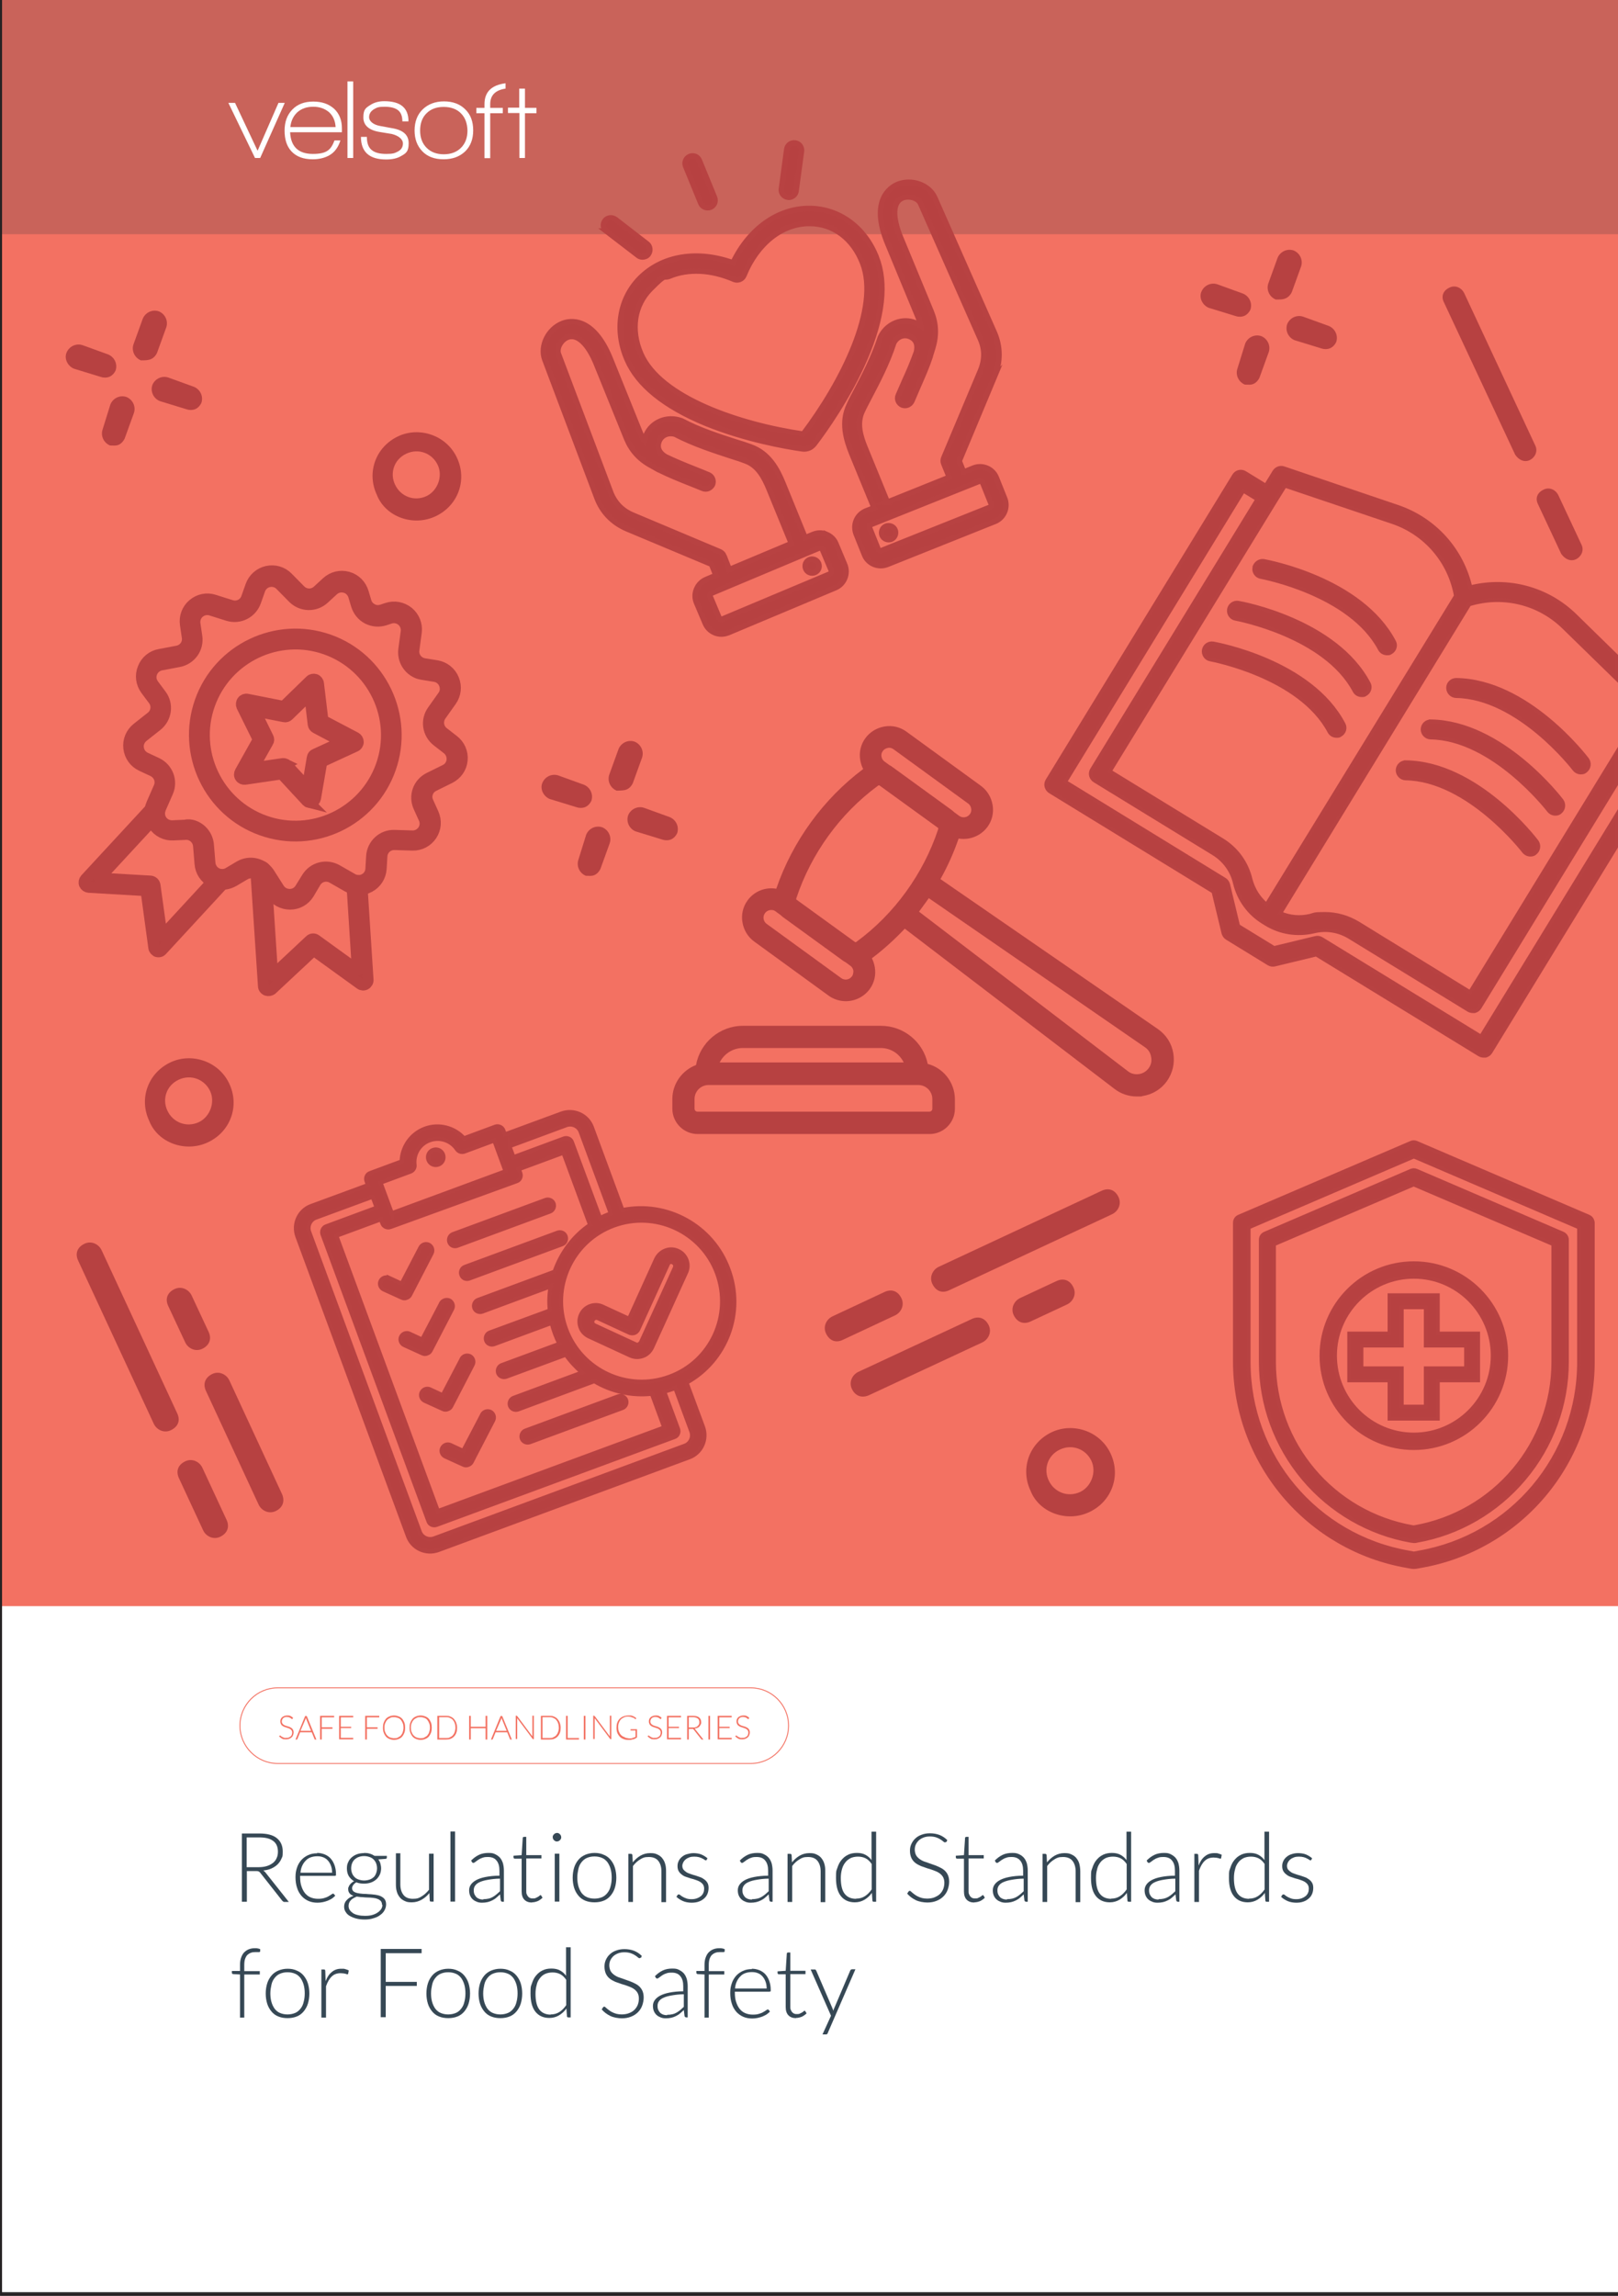
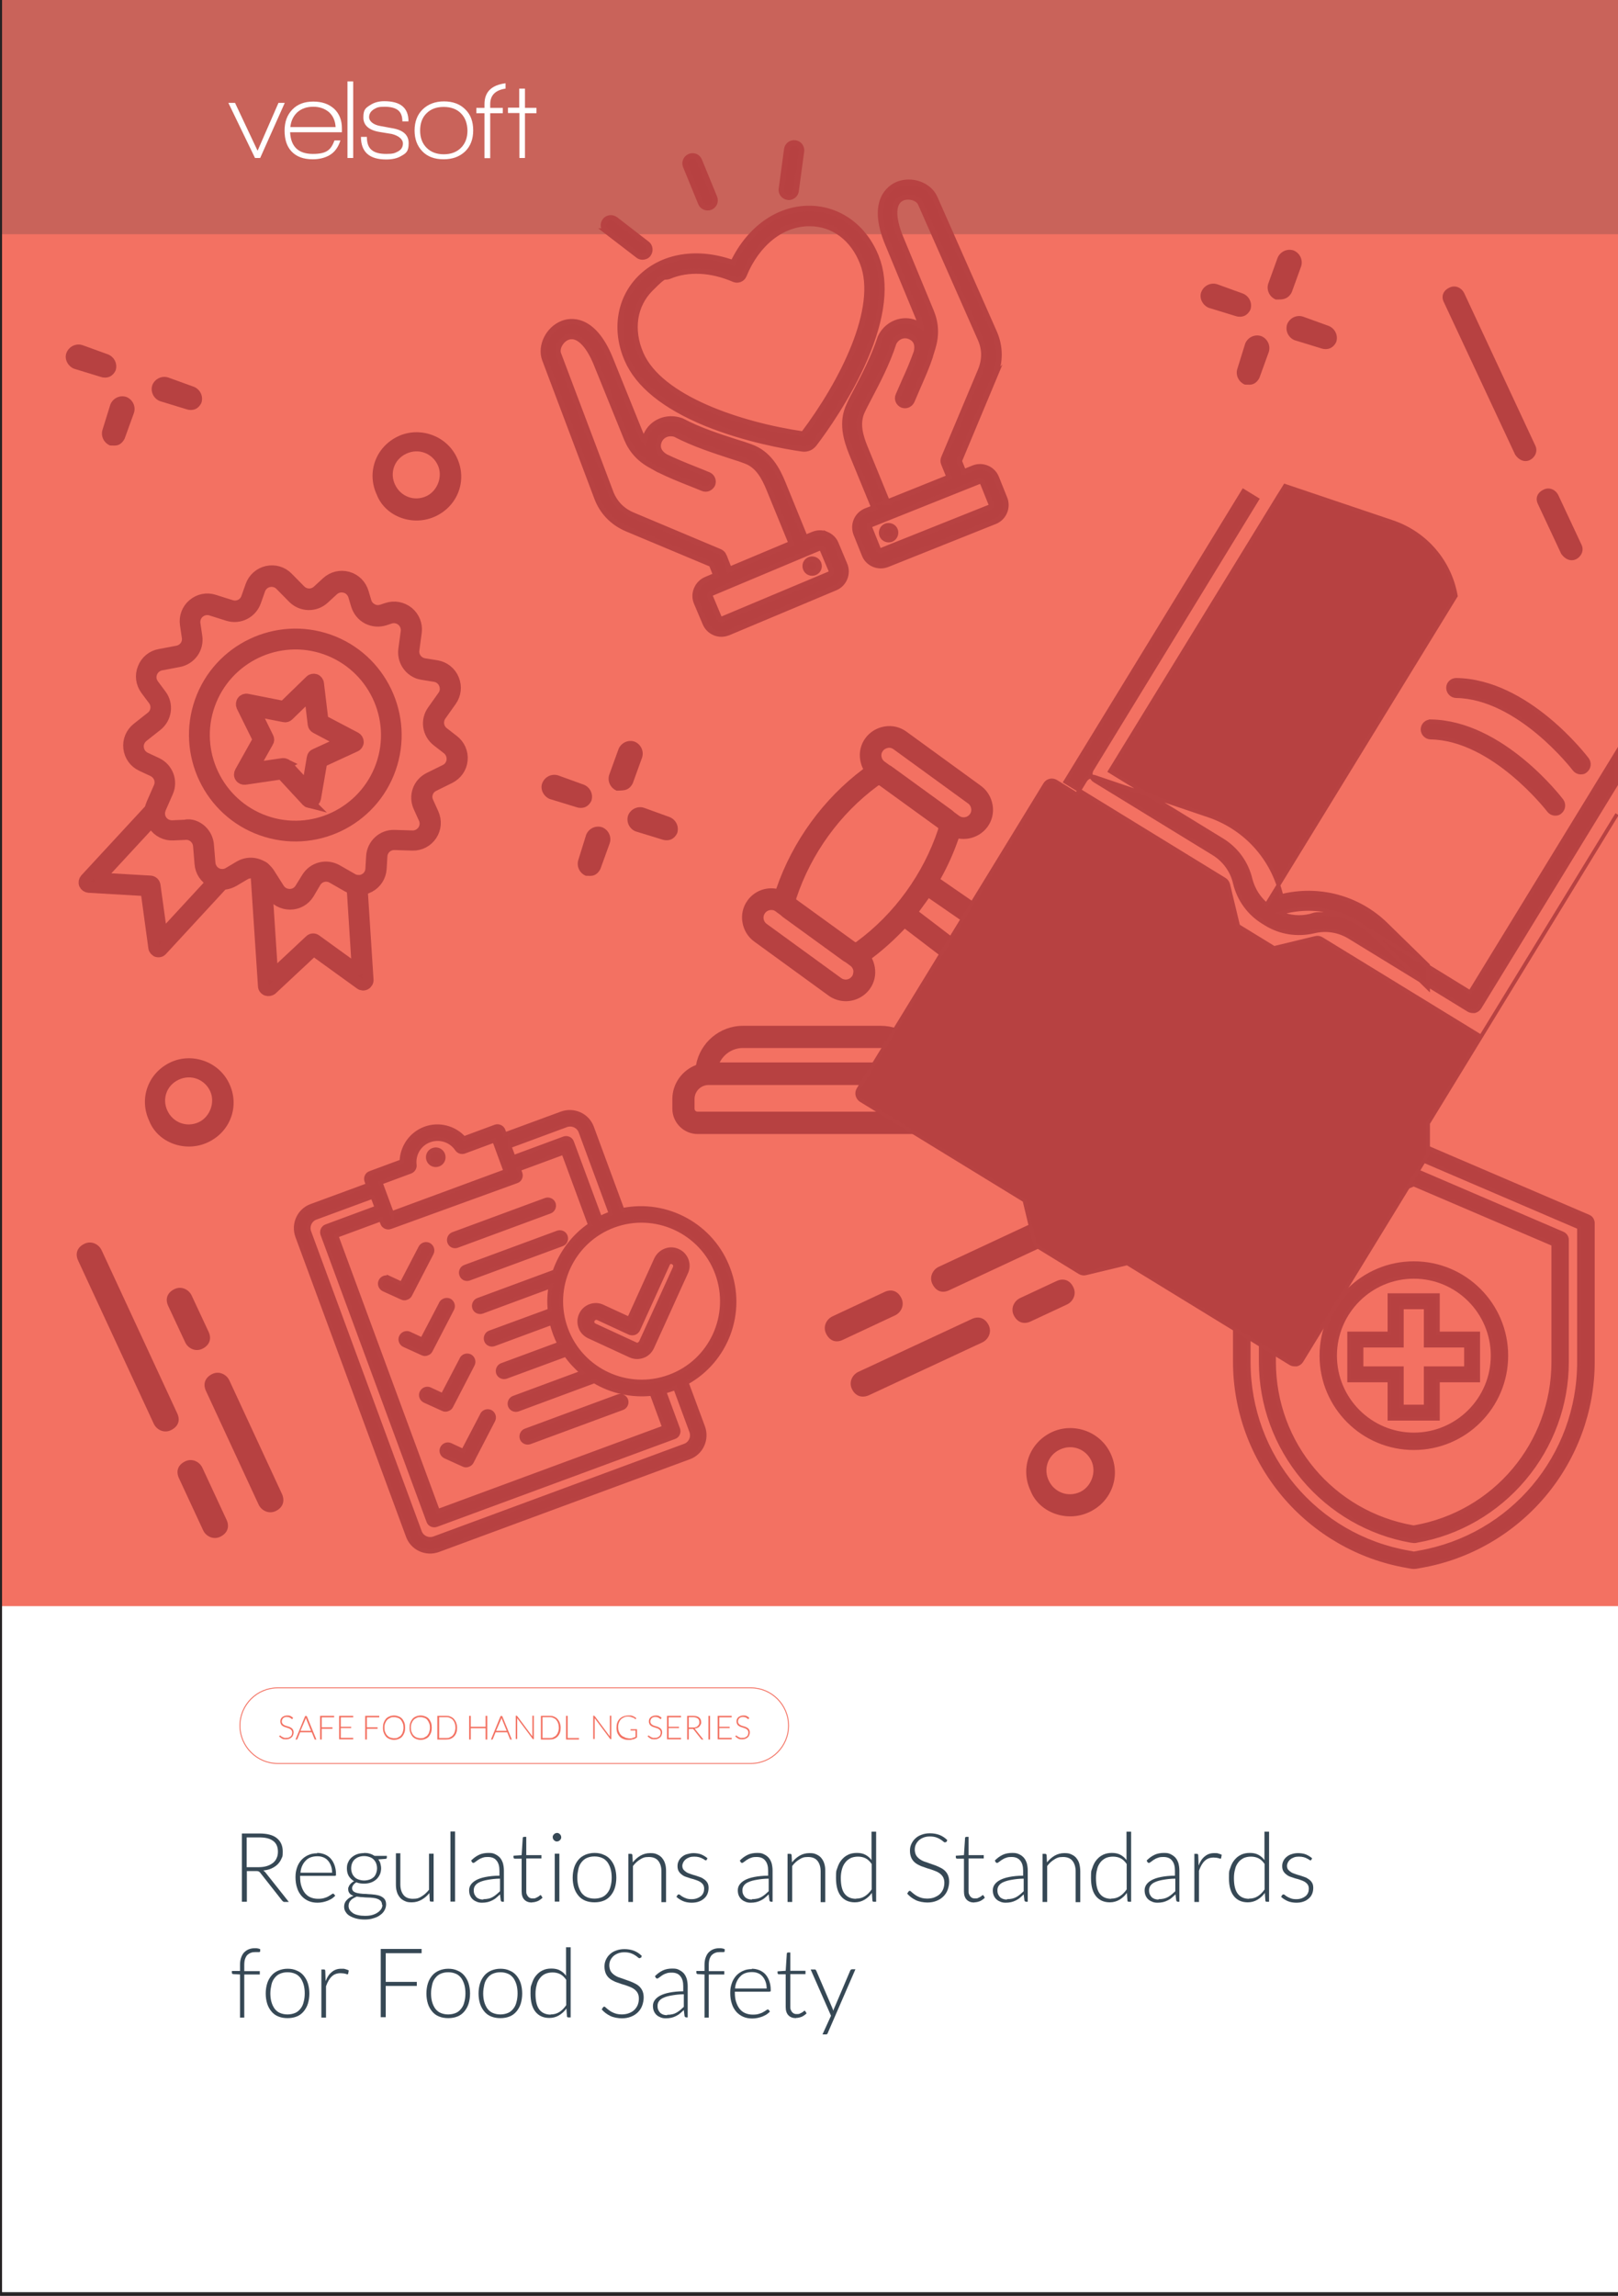
<svg xmlns="http://www.w3.org/2000/svg" id="Layer_2" data-name="Layer 2" viewBox="0 0 875 1241">
  <rect x="0" y="0" width="875" height="1241" fill="#333333" stroke="none" />
  <defs>
    <style> .cls-1, .cls-2, .cls-3, .cls-4, .cls-5, .cls-6 { fill: #b74141; } .cls-1, .cls-2, .cls-4, .cls-5, .cls-7 { stroke-miterlimit: 10; } .cls-1, .cls-2, .cls-4, .cls-5, .cls-6 { stroke: #b84242; } .cls-1, .cls-6 { stroke-width: 6px; } .cls-2 { stroke-width: 2px; } .cls-8 { fill: #364855; } .cls-8, .cls-3, .cls-9, .cls-10, .cls-11, .cls-12 { stroke-width: 0px; } .cls-13 { isolation: isolate; } .cls-4 { stroke-width: 2.2px; } .cls-9 { fill: #f37162; } .cls-5 { stroke-width: 3px; } .cls-10 { fill: #fff; } .cls-7 { fill: none; stroke: #231f20; } .cls-6 { stroke-linecap: round; stroke-linejoin: round; } .cls-11 { fill: #c9635a; } .cls-12 { fill: #14333f; } </style>
  </defs>
  <rect class="cls-10" x=".6" y="374.5" width="875" height="864.5" />
  <rect class="cls-9" x=".6" y="3.7" width="875" height="864.5" />
  <rect class="cls-11" x=".6" y="-.6" width="875" height="127.2" />
  <g>
    <path class="cls-10" d="M140.7,85.4h-2.8l-14.4-29.8h3.6l12.2,25.9,11.3-25.9h3.4l-13.3,29.8Z" />
    <path class="cls-10" d="M156.9,71.6c.4,7.7,4.5,11.6,12.3,11.6s9.8-2.4,11.7-7.3h3.2c-1.2,3.8-3.2,6.5-6.1,8.1-2.5,1.4-5.5,2.1-8.9,2.1-5,0-8.8-1.4-11.5-4.3-2.5-2.7-3.7-6.4-3.7-11.2s1.4-8.5,4.2-11.4,6.6-4.3,11.3-4.3,8.4,1.3,11.3,3.9c2.8,2.6,4.2,6.2,4.2,10.6v2.1h-28ZM169.4,57.7c-3.5,0-6.3,1-8.5,2.9-2.2,2-3.5,4.6-3.9,8.1h24.5c-.2-3.4-1.4-6.1-3.6-8.1-2.3-1.9-5.1-2.9-8.5-2.9Z" />
    <path class="cls-10" d="M187.9,85.4v-41.4h3.1v41.4h-3.1Z" />
    <path class="cls-10" d="M208.8,86.2c-9.1,0-13.6-4.1-13.6-12.2h3.2c0,3.2.8,5.6,2.5,7,1.7,1.5,4.3,2.2,8,2.2s4.5-.4,6.1-1.2c2-1,2.9-2.5,2.9-4.5s-2-4.1-6.1-5.1c-.3,0-2.3-.4-6.1-1-6.1-.9-9.2-3.6-9.2-7.9s1.2-5.1,3.7-6.7c2.1-1.4,4.6-2.1,7.6-2.1,8.8,0,13.1,3.6,13.1,10.9h-3.3c0-2.8-.8-4.8-2.3-6s-3.9-1.9-7.3-1.9-4.1.4-5.7,1.3c-1.8,1.1-2.7,2.5-2.7,4.4s2,4,6,4.7c1.1.2,3.2.6,6.5,1.2,6,1,8.9,3.7,8.9,8.1s-1.3,5.4-4,6.9c-2.1,1.3-4.9,1.9-8.2,1.9Z" />
    <path class="cls-10" d="M239.9,86.1c-4.9,0-8.7-1.4-11.5-4.3s-4.2-6.6-4.2-11.3,1.5-8.6,4.4-11.4c2.9-2.8,6.8-4.3,11.5-4.3s8.6,1.4,11.5,4.3c2.9,2.8,4.3,6.6,4.3,11.4s-1.5,8.6-4.4,11.4c-3,2.8-6.8,4.2-11.6,4.2ZM249.3,61.3c-2.2-2.3-5.4-3.5-9.4-3.5s-7,1.2-9.3,3.5-3.4,5.4-3.4,9.3,1.2,7,3.5,9.3,5.4,3.5,9.3,3.5,7-1.2,9.3-3.5,3.5-5.4,3.5-9.3c-.1-3.9-1.2-7-3.5-9.3Z" />
    <path class="cls-10" d="M283.9,61.2v24.2h-3v-24.3h-6.2v-2.9h6.1v-10.3h3.1v10.4h6.2v2.9h-6.2Z" />
    <path class="cls-10" d="M265.1,56.3c0-4.8,2.8-7.6,8.3-8.4v-2.9c-7.6,1-11.4,4.7-11.4,11.3v2h-4.4v2.9h4.4v24.3h3.1v-24.3h6.8v-2.9h-6.8v-2Z" />
  </g>
  <g>
    <path class="cls-3" d="M513.4,697.4l88.1-41.1c3.1-1.5,5.2-5.4,3.4-9.2-1.9-4-5.4-5.2-9.2-3.4l-88.1,41.1c-3.1,1.5-5.2,5.4-3.4,9.2,1.9,3.9,5.2,5.3,9.2,3.4Z" />
    <path class="cls-3" d="M455.9,724.2l28.2-13.2c3.1-1.5,5.2-5.4,3.4-9.2-1.9-4-5.4-5.2-9.2-3.4l-28.2,13.2c-3.1,1.5-5.2,5.4-3.4,9.2,1.9,4,5.4,5.3,9.2,3.4Z" />
    <path class="cls-3" d="M469.9,754.2l61.4-28.6c3.1-1.5,5.2-5.4,3.4-9.2-1.9-3.9-5.4-5.2-9.2-3.4l-61.4,28.6c-3.1,1.5-5.2,5.4-3.4,9.2,1.8,3.8,5.3,5.1,9.2,3.4Z" />
    <path class="cls-3" d="M551.6,701.7c-3.1,1.5-5.2,5.4-3.4,9.2,1.9,3.9,5.4,5.2,9.2,3.4l19.7-9.2c3.1-1.5,5.2-5.4,3.4-9.2-1.9-4-5.4-5.2-9.2-3.4l-19.7,9.2Z" />
  </g>
  <g>
    <path class="cls-3" d="M95.8,763.9l-40.9-88.2c-1.5-3.1-5.4-5.2-9.2-3.4-4,1.9-5.2,5.4-3.4,9.2l40.9,88.2c1.5,3.1,5.4,5.2,9.2,3.4,3.9-1.9,5.3-5.2,3.4-9.2Z" />
    <path class="cls-3" d="M122.5,821.5l-13.1-28.2c-1.5-3.1-5.4-5.2-9.2-3.4-4,1.9-5.2,5.4-3.4,9.2l13.1,28.2c1.5,3.1,5.4,5.2,9.2,3.4,3.9-1.9,5.2-5.4,3.4-9.2Z" />
    <path class="cls-3" d="M152.5,807.6l-28.5-61.5c-1.5-3.1-5.4-5.2-9.2-3.4-3.9,1.9-5.2,5.4-3.4,9.2l28.5,61.5c1.5,3.1,5.4,5.2,9.2,3.4s5.1-5.3,3.4-9.2Z" />
    <path class="cls-3" d="M100.2,725.7c1.5,3.1,5.4,5.2,9.2,3.4,3.9-1.9,5.2-5.4,3.4-9.2l-9.2-19.7c-1.5-3.1-5.4-5.2-9.2-3.4-4,1.9-5.2,5.4-3.4,9.2l9.2,19.7Z" />
  </g>
  <g>
-     <path class="cls-3" d="M81.7,194.1c1.6-.7,2.7-2.2,3.2-3.3l5-13.8c1.2-3.5-.6-7.3-4-8.7-3.5-1.2-7.3.6-8.7,4l-5,13.8c-1.2,3.5.6,7.3,4,8.7,2,0,3.9,0,5.5-.7Z" />
    <path class="cls-3" d="M64.2,240.4c1.6-.7,2.7-2.2,3.2-3.3l5-13.8c1.2-3.5-.6-7.3-4-8.7-3.5-1.2-7.3.6-8.7,4l-4.2,13.5c-1.2,3.5.6,7.3,4,8.7,2,0,3.1.3,4.7-.4Z" />
    <path class="cls-3" d="M101.1,221.3c1.1.4,3.1.5,4.6-.2,1.6-.7,2.7-2.2,3.2-3.3,1.2-3.5-.6-7.3-4-8.7l-13.8-5c-3.5-1.2-7.3.6-8.7,4-1.2,3.5.6,7.3,4,8.7l14.7,4.5Z" />
    <path class="cls-3" d="M54.7,203.8c1.1.4,3.1.5,4.6-.2,1.6-.7,2.7-2.2,3.2-3.3,1.2-3.5-.6-7.3-4-8.7l-13.8-5c-3.5-1.2-7.3.6-8.7,4-1.4,3.3.6,7.3,4,8.7l14.7,4.5Z" />
  </g>
  <g>
    <path class="cls-3" d="M339,426.7c1.6-.7,2.7-2.2,3.2-3.3l5-13.8c1.2-3.5-.6-7.3-4-8.7-3.5-1.2-7.3.6-8.7,4l-5,13.8c-1.2,3.5.6,7.3,4,8.7,2.1-.1,3.9,0,5.5-.7Z" />
    <path class="cls-3" d="M321.5,473c1.6-.7,2.7-2.2,3.2-3.3l5-13.8c1.2-3.5-.6-7.3-4-8.7-3.5-1.2-7.3.6-8.7,4l-4.2,13.5c-1.2,3.5.6,7.3,4,8.7,2,0,3.1.3,4.7-.4Z" />
    <path class="cls-3" d="M358.4,453.9c1.1.4,3.1.5,4.6-.2,1.6-.7,2.7-2.2,3.2-3.3,1.2-3.5-.6-7.3-4-8.7l-13.8-5c-3.5-1.2-7.3.6-8.7,4-1.2,3.5.6,7.3,4,8.7l14.7,4.5Z" />
    <path class="cls-3" d="M312,436.4c1.1.4,3.1.5,4.6-.2,1.6-.7,2.7-2.2,3.2-3.3,1.2-3.5-.6-7.3-4-8.7l-13.8-5c-3.5-1.2-7.3.6-8.7,4-1.4,3.3.6,7.3,4,8.7l14.7,4.5Z" />
  </g>
  <g>
    <path class="cls-3" d="M695.4,161.2c1.6-.7,2.7-2.2,3.2-3.3l5-13.8c1.2-3.5-.6-7.3-4-8.7-3.5-1.2-7.3.6-8.7,4l-5,13.8c-1.2,3.5.6,7.3,4,8.7,2.1,0,3.9.1,5.5-.7Z" />
    <path class="cls-3" d="M677.9,207.5c1.6-.7,2.7-2.2,3.2-3.3l5-13.8c1.2-3.5-.6-7.3-4-8.7-3.5-1.2-7.3.6-8.7,4l-4.2,13.5c-1.2,3.5.6,7.3,4,8.7,2,0,3.1.3,4.7-.4Z" />
    <path class="cls-3" d="M714.8,188.4c1.1.4,3.1.5,4.6-.2,1.6-.7,2.7-2.2,3.2-3.3,1.2-3.5-.6-7.3-4-8.7l-13.8-5c-3.5-1.2-7.3.6-8.7,4-1.2,3.5.6,7.3,4,8.7l14.7,4.5Z" />
    <path class="cls-3" d="M668.4,170.9c1.1.4,3.1.5,4.6-.2,1.6-.7,2.7-2.2,3.2-3.3,1.2-3.5-.6-7.3-4-8.7l-13.8-5c-3.5-1.2-7.3.6-8.7,4-1.4,3.3.6,7.3,4,8.7l14.7,4.5Z" />
  </g>
  <path class="cls-3" d="M112.4,617.5c12.2-5.7,17.3-19.6,11.6-31.7-5.7-12.2-20.3-16.9-31.7-11.6-12.2,5.7-17.3,19.6-11.6,31.7,4.6,11.8,19.5,17.3,31.7,11.6ZM96.7,583.6c6.8-3.1,14,0,16.9,6.1s0,14-6.1,16.9c-6.8,3.1-14,0-16.9-6.1-3-6.1-.8-13.7,6.1-16.9Z" />
  <path class="cls-3" d="M589,817.4c12.2-5.7,17.3-19.6,11.6-31.7-5.7-12.2-20.3-16.9-31.7-11.6-12.2,5.7-17.3,19.6-11.6,31.7,4.6,11.8,19.5,17.3,31.7,11.6ZM573.3,783.5c6.8-3.1,14,0,16.9,6.1s0,14-6.1,16.9c-6.8,3.1-14,0-16.9-6.1-3-6.1-.8-13.7,6.1-16.9Z" />
  <path class="cls-3" d="M235.5,279.1c12.2-5.7,17.3-19.6,11.6-31.7-5.7-12.2-20.3-16.9-31.7-11.6-12.2,5.7-17.3,19.6-11.6,31.7,4.6,11.8,19.5,17.3,31.7,11.6ZM219.8,245.2c6.8-3.1,14,0,16.9,6.1,2.9,6.1,0,14-6.1,16.9-6.8,3.1-14,0-16.9-6.1-3-6.1-.8-13.7,6.1-16.9Z" />
  <g>
    <path class="cls-3" d="M827.3,248.7c2.7-1.3,4.6-4.7,2.9-8l-38.4-82.3c-1.3-2.7-4.7-4.6-8-2.9-3.4,1.6-4.6,4.7-2.9,8l38.5,82.3c2.1,3.1,5.2,4.2,7.9,2.9Z" />
    <path class="cls-3" d="M852.3,302.3c2.7-1.3,4.6-4.7,2.9-8l-12.5-26.7c-1.3-2.7-4.7-4.6-8-2.9-3.4,1.6-4.6,4.7-2.9,8l12.5,26.7c2.2,3.1,5.2,4.2,8,2.9Z" />
  </g>
  <g>
    <path class="cls-9" d="M406,953.5h-255.8c-11.4,0-20.7-9.3-20.7-20.7s9.3-20.7,20.7-20.7h255.8c11.4,0,20.7,9.3,20.7,20.7s-9.3,20.7-20.7,20.7ZM150.2,912.6c-11.1,0-20.2,9.1-20.2,20.2s9.1,20.2,20.2,20.2h255.8c11.1,0,20.2-9.1,20.2-20.2s-9.1-20.2-20.2-20.2h-255.8Z" />
    <g>
      <path class="cls-9" d="M158.2,929.1c-.1,0-.1.2-.2.2s-.2,0-.3-.2c-.1,0-.3-.2-.5-.4-.2,0-.5-.3-.8-.4-.3,0-.7-.2-1.2-.2s-.9,0-1.2.2c-.4,0-.6.3-.9.5-.2.2-.4.5-.5.8s-.2.6-.2.9.1.8.3,1.1.4.5.7.7.6.4,1,.5.8.3,1.2.4c.4,0,.8.3,1.2.4.4.2.7.4,1,.6s.5.5.7.9.3.8.3,1.3-.1,1-.3,1.5-.4.9-.8,1.2c-.3.3-.8.6-1.3.8s-1.1.3-1.7.3-1.6,0-2.2-.4-1.1-.7-1.6-1.2l.3-.4c.1,0,.2,0,.3,0s.1,0,.2,0c.1,0,.2.2.3.3s.3.2.4.3c.2,0,.4.2.6.3.2,0,.5.2.8.3s.6,0,1,0,1,0,1.4-.2.7-.4,1-.6c.3-.3.5-.6.6-.9.1-.4.2-.8.2-1.2s-.1-.8-.3-1.1-.4-.5-.7-.7-.6-.4-1-.5-.8-.3-1.2-.4-.8-.3-1.2-.4c-.4-.2-.7-.4-1-.6-.3-.2-.5-.5-.7-.9s-.3-.8-.3-1.4.1-.8.2-1.2c.2-.4.4-.7.7-1s.7-.5,1.2-.7,1-.3,1.6-.3,1.3,0,1.8.3,1,.5,1.4,1l-.3.4Z" />
      <path class="cls-9" d="M171.1,940.3h-.7c-.1,0-.2,0-.2,0-.1,0-.1,0-.1-.2l-1.5-3.7h-6.3l-1.5,3.7c0,0-.1,0-.1.2-.1,0-.1,0-.2,0h-.7l5.2-12.7h.9l5.2,12.7ZM162.5,935.6h5.7l-2.6-6.4c0,0-.1-.2-.1-.3s-.1-.3-.1-.4c0,0-.1.3-.1.4s-.1.2-.1.4l-2.7,6.3Z" />
      <path class="cls-9" d="M180.7,927.5v.8h-6.7v5.4h5.8v.8h-5.8v5.8h-.9v-12.8h7.6Z" />
      <path class="cls-9" d="M191,927.5v.8h-6.7v5.1h5.6v.7h-5.6v5.3h6.7v.8h-7.6v-12.7h7.6Z" />
      <path class="cls-9" d="M205.1,927.5v.8h-6.7v5.4h5.8v.8h-5.8v5.8h-.9v-12.8h7.6Z" />
      <path class="cls-9" d="M219.1,933.9c0,1-.1,1.9-.4,2.7s-.7,1.5-1.2,2.1-1.2,1-1.9,1.3-1.6.5-2.5.5-1.7-.2-2.5-.5c-.7-.3-1.4-.7-1.9-1.3s-.9-1.3-1.2-2.1-.4-1.7-.4-2.7.1-1.9.4-2.7c.3-.8.7-1.5,1.2-2.1s1.2-1,1.9-1.3,1.6-.5,2.5-.5,1.7.2,2.5.5c.7.3,1.4.7,1.9,1.3s.9,1.3,1.2,2.1c.3.8.4,1.7.4,2.7ZM218.2,933.9c0-.9-.1-1.7-.4-2.4s-.6-1.3-1-1.8-1-.9-1.6-1.1-1.3-.4-2.1-.4-1.4,0-2.1.4-1.2.6-1.6,1.1c-.5.5-.8,1.1-1.1,1.8s-.4,1.5-.4,2.4.1,1.7.4,2.4.6,1.3,1.1,1.8,1,.9,1.6,1.1,1.3.4,2.1.4,1.5,0,2.1-.4,1.2-.6,1.6-1.1c.4-.5.8-1.1,1-1.8s.4-1.5.4-2.4Z" />
      <path class="cls-9" d="M233.5,933.9c0,1-.1,1.9-.4,2.7s-.7,1.5-1.2,2.1-1.2,1-1.9,1.3-1.6.5-2.5.5-1.7-.2-2.5-.5c-.7-.3-1.4-.7-1.9-1.3s-.9-1.3-1.2-2.1-.4-1.7-.4-2.7.1-1.9.4-2.7c.3-.8.7-1.5,1.2-2.1s1.2-1,1.9-1.3,1.6-.5,2.5-.5,1.7.2,2.5.5c.7.3,1.4.7,1.9,1.3s.9,1.3,1.2,2.1c.3.8.4,1.7.4,2.7ZM232.5,933.9c0-.9-.1-1.7-.4-2.4s-.6-1.3-1-1.8-1-.9-1.6-1.1-1.3-.4-2.1-.4-1.4,0-2.1.4-1.2.6-1.6,1.1c-.5.5-.8,1.1-1.1,1.8s-.4,1.5-.4,2.4.1,1.7.4,2.4.6,1.3,1.1,1.8,1,.9,1.6,1.1,1.3.4,2.1.4,1.5,0,2.1-.4,1.2-.6,1.6-1.1c.4-.5.8-1.1,1-1.8s.4-1.5.4-2.4Z" />
      <path class="cls-9" d="M247.2,933.9c0,1-.1,1.9-.4,2.7s-.7,1.5-1.2,2c-.5.6-1.2,1-1.9,1.3s-1.6.4-2.5.4h-4.7v-12.8h4.6c.9,0,1.7,0,2.5.4.7.3,1.4.7,1.9,1.3s.9,1.2,1.2,2,.5,1.7.5,2.7ZM246.3,933.9c0-.9-.1-1.7-.4-2.4-.2-.7-.6-1.3-1-1.8s-1-.8-1.6-1.1-1.3-.4-2.1-.4h-3.7v11.3h3.7c.8,0,1.5,0,2.1-.4.6-.3,1.2-.6,1.6-1.1.4-.5.8-1.1,1-1.8.2-.6.4-1.4.4-2.3Z" />
      <path class="cls-9" d="M263.5,940.3h-.9v-6.1h-8v6.1h-.9v-12.8h.9v5.9h8v-5.9h.9v12.8Z" />
      <path class="cls-9" d="M276.8,940.3h-.7c-.1,0-.2,0-.2,0-.1,0-.1,0-.1-.2l-1.5-3.7h-6.3l-1.5,3.7c0,0-.1,0-.1.2-.1,0-.1,0-.2,0h-.7l5.2-12.7h.9l5.2,12.7ZM268.3,935.6h5.7l-2.6-6.4c0,0-.1-.2-.1-.3s-.1-.3-.1-.4c0,0-.1.3-.1.4s-.1.2-.1.4l-2.7,6.3Z" />
      <path class="cls-9" d="M279.5,927.6s.1,0,.2,0l8.2,11v-11.2h.8v12.7h-.4c-.1,0-.2,0-.3-.2l-8.3-11.1v11.2h-.8v-12.6h.4c0,0,.2,0,.2,0Z" />
      <path class="cls-9" d="M303.2,933.9c0,1-.1,1.9-.4,2.7s-.7,1.5-1.2,2c-.5.6-1.2,1-1.9,1.3-.7.3-1.6.4-2.5.4h-4.7v-12.8h4.6c.9,0,1.7,0,2.5.4.7.3,1.4.7,1.9,1.3s.9,1.2,1.2,2,.5,1.7.5,2.7ZM302.2,933.9c0-.9-.1-1.7-.4-2.4-.2-.7-.6-1.3-1-1.8s-1-.8-1.6-1.1-1.3-.4-2.1-.4h-3.7v11.3h3.7c.8,0,1.5,0,2.1-.4.6-.3,1.2-.6,1.6-1.1s.8-1.1,1-1.8c.3-.6.4-1.4.4-2.3Z" />
      <path class="cls-9" d="M307.1,939.5h6v.8h-7v-12.8h.9v12h.1Z" />
-       <path class="cls-9" d="M316.6,940.3h-.9v-12.8h.9v12.8Z" />
      <path class="cls-9" d="M321.4,927.6s.1,0,.2,0l8.2,11v-11.2h.8v12.7h-.4c-.1,0-.2,0-.3-.2l-8.3-11.1v11.2h-.8v-12.6h.4q0,0,.2,0Z" />
      <path class="cls-9" d="M339.8,939.7c.4,0,.8,0,1.2,0s.7,0,1-.2.6-.2.9-.3.6-.3.8-.4v-3.4h-2.4q-.1,0-.2,0h-.1v-.7h3.5v4.5c-.3.2-.6.4-1,.6-.3.2-.7.3-1.1.4-.4,0-.8.2-1.3.3-.4,0-.9,0-1.5,0-.9,0-1.8-.2-2.5-.5-.8-.3-1.4-.7-2-1.3-.5-.6-1-1.3-1.3-2.1s-.4-1.7-.4-2.7.1-1.9.4-2.7.7-1.5,1.3-2.1c.6-.6,1.2-1,2-1.3s1.7-.5,2.7-.5.9,0,1.3,0,.8.2,1.1.3.7.3,1,.5.6.4.9.7l-.2.4q-.1,0-.2,0h-.2c-.1,0-.2,0-.4-.3s-.4-.3-.7-.4c-.3,0-.7-.3-1.1-.4s-1-.2-1.6-.2-1.6,0-2.2.4c-.7.3-1.2.6-1.7,1.1s-.8,1.1-1.1,1.8-.4,1.5-.4,2.4.1,1.7.4,2.4.6,1.3,1.1,1.8,1,.9,1.7,1.1c.8.5,1.5.7,2.3.7Z" />
      <path class="cls-9" d="M357.5,929.1c-.1,0-.1.2-.2.2s-.2,0-.3-.2c-.1,0-.3-.2-.5-.4-.2,0-.5-.3-.8-.4-.3,0-.7-.2-1.2-.2s-.9,0-1.2.2c-.4,0-.6.3-.9.5-.2.2-.4.5-.5.8s-.2.6-.2.9.1.8.3,1.1c.2.3.4.5.7.7.3.2.6.4,1,.5s.8.3,1.2.4c.4,0,.8.3,1.2.4.4.2.7.4,1,.6s.5.5.7.9.3.8.3,1.3-.1,1-.3,1.5c-.2.5-.4.9-.8,1.2-.3.3-.8.6-1.3.8s-1.1.3-1.7.3-1.6,0-2.2-.4-1.1-.7-1.6-1.2l.3-.4c.1,0,.2,0,.3,0s.1,0,.2,0,.2.2.3.3c.1,0,.3.2.4.3.2,0,.4.2.6.3s.5.2.8.3.6,0,1,0,1,0,1.4-.2.7-.4,1-.6c.3-.3.5-.6.6-.9.1-.4.2-.8.2-1.2s-.1-.8-.3-1.1c-.2-.3-.4-.5-.7-.7-.3-.2-.6-.4-1-.5s-.8-.3-1.2-.4-.8-.3-1.2-.4c-.4-.2-.7-.4-1-.6-.3-.2-.5-.5-.7-.9s-.3-.8-.3-1.4.1-.8.2-1.2c.2-.4.4-.7.7-1,.3-.3.7-.5,1.2-.7s1-.3,1.6-.3,1.3,0,1.8.3,1,.5,1.4,1l-.3.4Z" />
      <path class="cls-9" d="M368.3,927.5v.8h-6.7v5.1h5.6v.7h-5.6v5.3h6.7v.8h-7.6v-12.7h7.6Z" />
      <path class="cls-9" d="M372.5,934.5v5.8h-.9v-12.8h3.2c1.5,0,2.6.3,3.3.9.7.6,1.1,1.4,1.1,2.5s-.1.9-.3,1.3-.4.8-.7,1.1c-.3.3-.7.6-1.1.7-.4.2-.9.3-1.5.4.1,0,.3.2.4.4l4.4,5.5h-.8c-.1,0-.2,0-.2,0s-.1,0-.2-.2l-4.1-5.2c-.1,0-.2-.2-.3-.3-.1,0-.3,0-.5,0h-1.8ZM372.5,933.8h2.2c.6,0,1.1,0,1.5-.2.4,0,.8-.3,1.1-.6s.5-.6.7-.9c.2-.4.2-.8.2-1.2,0-.9-.3-1.6-.9-2s-1.5-.7-2.6-.7h-2.2v5.6h0Z" />
      <path class="cls-9" d="M384,940.3h-.9v-12.8h.9v12.8Z" />
      <path class="cls-9" d="M395.7,927.5v.8h-6.7v5.1h5.6v.7h-5.6v5.3h6.7v.8h-7.6v-12.7h7.6Z" />
      <path class="cls-9" d="M404.9,929.1c-.1,0-.1.2-.2.2s-.2,0-.3-.2c-.1,0-.3-.2-.5-.4-.2,0-.5-.3-.8-.4-.3,0-.7-.2-1.2-.2s-.9,0-1.2.2c-.4,0-.6.3-.9.5-.2.2-.4.5-.5.8s-.2.6-.2.9.1.8.3,1.1c.2.3.4.5.7.7.3.2.6.4,1,.5s.8.3,1.2.4c.4,0,.8.3,1.2.4.4.2.7.4,1,.6s.5.5.7.9.3.8.3,1.3-.1,1-.3,1.5c-.2.5-.4.9-.8,1.2-.3.3-.8.6-1.3.8s-1.1.3-1.7.3-1.6,0-2.2-.4-1.1-.7-1.6-1.2l.3-.4c.1,0,.2,0,.3,0s.1,0,.2,0,.2.2.3.3c.1,0,.3.2.4.3.2,0,.4.2.6.3s.5.2.8.3.6,0,1,0,1,0,1.4-.2.7-.4,1-.6c.3-.3.5-.6.6-.9.1-.4.2-.8.2-1.2s-.1-.8-.3-1.1c-.2-.3-.4-.5-.7-.7-.3-.2-.6-.4-1-.5s-.8-.3-1.2-.4-.8-.3-1.2-.4c-.4-.2-.7-.4-1-.6-.3-.2-.5-.5-.7-.9s-.3-.8-.3-1.4.1-.8.2-1.2c.2-.4.4-.7.7-1,.3-.3.7-.5,1.2-.7s1-.3,1.6-.3,1.3,0,1.8.3,1,.5,1.4,1l-.3.4Z" />
    </g>
  </g>
  <path class="cls-12" d="M810,770.3h0Z" />
  <g id="_2067_-_Quality" data-name="2067 - Quality">
    <g>
      <path class="cls-1" d="M116.2,477.3c-.5-.2-1-.4-1.6-.7-3.7-1.9-6.1-5.6-6.4-9.7l-.8-9.7c-.3-3.6-3.4-6.4-7-6.2l-6.8.3c-4.2.2-8.1-1.8-10.4-5.2-2.4-3.4-2.8-7.8-1.1-11.6l3.9-8.9c1.5-3.4,0-7.2-3.3-8.8l-6.2-2.9c-3.8-1.8-6.3-5.3-6.8-9.5-.5-4.1,1.2-8.2,4.5-10.8l7.6-6c2.9-2.3,3.4-6.4,1.2-9.3l-4.1-5.5c-2.5-3.4-3.1-7.7-1.5-11.6,1.5-3.9,4.9-6.7,9-7.4l9.5-1.8c3.6-.7,6-4,5.4-7.6l-1-6.8c-.6-4.1.9-8.2,4.1-10.9,3.2-2.7,7.4-3.6,11.4-2.3l9.2,2.9c3.5,1.1,7.2-.7,8.4-4.2l2.3-6.5c1.4-3.9,4.7-6.8,8.7-7.7,4.1-.9,8.3.3,11.2,3.3l6.8,6.9c2.6,2.6,6.7,2.7,9.4.2l5-4.6c3.1-2.8,7.3-3.8,11.3-2.7,4,1.1,7.1,4.2,8.3,8.2l1.5,5c.5,1.8,1.7,3.2,3.4,4.1,1.6.9,3.5,1,5.3.4l2.7-.9c4-1.3,8.2-.5,11.5,2.1,3.2,2.7,4.8,6.7,4.3,10.8l-1.3,9.6c-.5,3.6,2,6.9,5.6,7.5l6.8,1.1c4.1.7,7.5,3.4,9.1,7.3s1.1,8.2-1.3,11.6l-5.6,7.9c-2.1,3-1.5,7.1,1.4,9.3l5.4,4.2c3.3,2.5,5.1,6.5,4.7,10.7-.4,4.2-2.9,7.7-6.6,9.6l-8.7,4.3c-3.3,1.6-4.7,5.5-3.1,8.8l2.8,6.2c1.7,3.8,1.4,8.1-.9,11.6-2.3,3.5-6.2,5.5-10.3,5.4h0l-9.7-.3c-3.7-.1-6.7,2.7-6.9,6.3l-.4,6.8c-.3,4.2-2.6,7.8-6.3,9.8s-8,2-11.7-.1l-8.4-4.8c-3.2-1.8-7.2-.8-9.1,2.4l-3.6,6.1c-2.2,3.6-6,5.7-10.1,5.7s-8-2-10.2-5.6l-5.2-8.2c-2-3.1-6-4-9.1-2.2l-5.9,3.5c-3.3,1.9-6.9,2.3-10.3,1.1ZM104.8,446.4c4.3,1.5,7.5,5.5,7.9,10.4l.8,9.7c.2,2.3,1.5,4.4,3.6,5.5s4.5,1,6.5-.2l5.9-3.5c5.6-3.3,12.7-1.6,16.2,3.9l5.2,8.2c1.3,2,3.4,3.1,5.8,3.1s4.5-1.2,5.7-3.2l3.6-5.8c3.4-5.6,10.5-7.4,16.2-4.2l8.4,4.8c2,1.2,4.5,1.2,6.5.1,2.1-1.1,3.4-3.2,3.5-5.5l.4-6.8c.4-6.5,5.8-11.5,12.3-11.3l9.7.3c2.3.1,4.5-1.1,5.8-3,1.3-2,1.5-4.4.5-6.5l-2.8-6.2c-2.7-5.9-.3-12.8,5.6-15.7l8.7-4.3c2.1-1,3.5-3.1,3.7-5.4s-.8-4.6-2.6-6l-5.4-4.2c-5.2-4-6.3-11.2-2.5-16.5l5.6-7.9c1.4-1.9,1.6-4.3.7-6.5-.9-2.2-2.8-3.7-5.1-4.1l-6.8-1.1c-.7-.1-1.4-.3-2.1-.5-5.3-1.9-8.6-7.2-7.9-12.9l1.3-9.6c.3-2.3-.6-4.6-2.4-6.1-1.8-1.5-4.2-1.9-6.4-1.2l-2.7.9c-3.1,1-6.4.8-9.4-.7-2.9-1.5-5-4.1-6-7.3l-1.5-5c-.7-2.2-2.4-4-4.7-4.6s-4.6-.1-6.4,1.5l-5,4.6c-4.8,4.4-12.1,4.2-16.7-.4l-6.8-6.9c-1.6-1.7-4-2.4-6.3-1.9s-4.1,2.1-4.9,4.3l-2.3,6.5c-2.2,6.1-8.7,9.4-14.9,7.5l-9.2-2.9c-2.2-.7-4.6-.2-6.4,1.3s-2.6,3.8-2.3,6.1l1,6.8c1,6.4-3.3,12.4-9.7,13.6l-9.5,1.8c-2.3.4-4.2,2-5.1,4.2s-.5,4.6.9,6.5l4.1,5.5c3.9,5.2,2.9,12.5-2.2,16.6l-7.6,6c-1.8,1.5-2.8,3.7-2.5,6.1.3,2.3,1.7,4.3,3.8,5.3l6.2,2.9c5.9,2.8,8.5,9.7,5.9,15.6l-3.9,8.9c-.9,2.2-.7,4.6.6,6.5,1.3,1.9,3.5,3,5.9,2.9l6.8-.3c1.7-.4,3.3-.2,4.7.3ZM223,454.3h0Z" />
      <path class="cls-1" d="M141.5,448.7c-28.3-10-43.2-41.3-33.2-69.6,10-28.3,41.3-43.2,69.6-33.2,28.3,10,43.2,41.3,33.2,69.6-10,28.4-41.2,43.3-69.6,33.2ZM176.2,350.9c-25.6-9.1-53.8,4.4-62.9,30s4.4,53.8,30,62.9c25.6,9.1,53.8-4.4,62.9-30,9.1-25.6-4.4-53.8-30-62.9Z" />
      <path class="cls-1" d="M167,433.7c-.4-.1-.8-.4-1.1-.7l-13.6-14.7-19.8,2.9c-1,.1-2-.3-2.5-1.1-.6-.8-.6-1.9-.1-2.8l9.8-17.5-8.9-18c-.4-.9-.3-2,.3-2.8s1.6-1.2,2.6-1l19.7,3.9,14.4-14c.7-.7,1.8-.9,2.7-.6s1.6,1.2,1.7,2.2l2.4,19.9,17.7,9.3c.9.5,1.4,1.4,1.4,2.4s-.6,1.9-1.5,2.3l-18.2,8.4-3.4,19.7c-.2,1-.9,1.8-1.8,2.1-.7.3-1.3.2-1.8.1ZM154.2,413c.4.1.8.4,1.1.7l10.9,11.8,2.7-15.9c.1-.9.7-1.6,1.5-1.9l14.6-6.7-14.2-7.5c-.8-.4-1.3-1.2-1.4-2l-1.9-16-11.5,11.2c-.6.6-1.5.9-2.3.7l-15.8-3.1,7.1,14.4c.4.8.4,1.7-.1,2.4l-7.9,14,15.9-2.3c.5,0,.9,0,1.3.2Z" />
      <g>
        <path class="cls-6" d="M144.2,535.3s0,0,0,0c-1-.4-1.7-1.3-1.7-2.3l-4.1-61.9c-.1-1.5,1-2.7,2.5-2.8,1.4-.1,2.7,1,2.8,2.5l3.7,56.4,20.2-18.9c.9-.9,2.3-1,3.3-.2l22.4,16.2-2.9-45.5c-.1-1.5,1-2.7,2.5-2.8,1.5-.1,2.7,1,2.8,2.5l3.3,51.1c.1,1-.5,2-1.4,2.5s-2,.4-2.8-.2l-25.2-18.2-22.7,21.2c-.7.5-1.8.7-2.7.4Z" />
        <path class="cls-6" d="M84.9,514.3c-.9-.3-1.6-1.1-1.7-2.1l-4.2-30.8-31-1.8c-1-.1-1.9-.7-2.3-1.6-.4-.9-.2-2,.5-2.8l35.6-38.5c1-1.1,2.7-1.1,3.7-.1,1.1,1,1.1,2.7,0,3.7l-31.8,34.4,27.6,1.6c1.3.1,2.3,1,2.5,2.3l3.8,27.4,29.9-32.4c1-1.1,2.7-1.1,3.7-.1,1.1,1,1.1,2.7,0,3.7l-33.7,36.5c-.6.7-1.7,1-2.8.6q0,0,0,0Z" />
      </g>
    </g>
  </g>
  <path class="cls-4" d="M249.5,689.1c-.6-1.7.2-3.7,2-4.3l50.1-18.5c1.7-.6,3.7.2,4.3,2,.6,1.7-.2,3.7-2,4.3l-50.1,18.5c-1.8.7-3.7-.2-4.3-2ZM247.3,673.4l50.1-18.5c1.7-.6,2.6-2.6,2-4.3s-2.6-2.6-4.3-2l-50.1,18.5c-1.7.6-2.6,2.6-2,4.3.6,1.8,2.5,2.7,4.3,2ZM210.3,690.8c-1.7-.8-3.7,0-4.5,1.7s0,3.7,1.7,4.5l9.9,4.5c.8.4,1.8.4,2.6,0,.8-.3,1.4-.8,1.8-1.6l11.6-22.4c.9-1.7.2-3.7-1.4-4.6-1.7-.9-3.7-.2-4.6,1.4l-10.2,19.6-6.9-3.2ZM234.2,621.6c-2.2.8-3.3,3.2-2.5,5.4s3.2,3.3,5.4,2.5,3.3-3.2,2.5-5.4c-.8-2.2-3.2-3.3-5.4-2.5ZM238.5,704.6l-10.2,19.5-6.9-3.2c-1.7-.8-3.7,0-4.5,1.7s0,3.7,1.7,4.5l9.9,4.5c.8.4,1.8.4,2.6,0,.8-.3,1.4-.8,1.8-1.6l11.6-22.4c.9-1.7.2-3.7-1.4-4.6-1.7-.8-3.8,0-4.6,1.5ZM249.6,734.7l-10.2,19.5-6.9-3.2c-1.7-.8-3.7,0-4.5,1.7s0,3.7,1.7,4.5l9.9,4.5c.8.4,1.8.4,2.6,0,.8-.3,1.4-.8,1.8-1.6l11.6-22.4c.9-1.7.2-3.7-1.4-4.6-1.7-.8-3.7-.2-4.6,1.5ZM260.7,764.8l-10.2,19.5-6.9-3.2c-1.7-.8-3.7,0-4.5,1.7s0,3.7,1.7,4.5l9.9,4.5c.8.4,1.8.4,2.6,0,.8-.3,1.4-.8,1.8-1.6l11.6-22.4c.9-1.7.2-3.7-1.4-4.6-1.7-.8-3.7-.2-4.6,1.5ZM286.5,779.6l50.1-18.5c1.7-.6,2.6-2.6,2-4.3s-2.6-2.6-4.3-2l-50.1,18.5c-1.7.6-2.6,2.6-2,4.3.6,1.7,2.5,2.6,4.3,2ZM371.3,747.4l8.9,24c2.4,6.6-.9,14-7.6,16.4l-135.6,50.1c-6.6,2.4-14-.9-16.4-7.6l-59.8-162c-2.4-6.6.9-14,7.5-16.4l30.7-11.3-.8-2.2c-.6-1.7.2-3.7,2-4.3l17-6.3c.2-7.8,5.1-14.9,12.6-17.7s15.9-.6,21.1,5.2l17-6.3c1.7-.6,3.7.3,4.3,2l.8,2.2,30.7-11.3c6.6-2.4,14,.9,16.4,7.5l16.5,44.7c23.9-4.9,48.6,8.3,57.3,31.9,8.9,23.6-1.2,49.6-22.6,61.4ZM275.5,619.6l2.2,5.9,27.3-10.1c1.7-.6,3.7.2,4.3,2l15.2,41c1.6-.8,3.3-1.5,5-2.2.3,0,.5-.2.8-.3l-16.3-44.1c-1.1-3.1-4.6-4.7-7.7-3.6l-30.8,11.4ZM211.9,655.8l61.5-22.7-6.1-16.6-16.2,6c-1.5.5-3.1,0-4-1.3-3.2-4.8-9.3-6.8-14.8-4.8s-8.8,7.5-8.1,13.3c.2,1.5-.7,3-2.2,3.6l-16.2,6,6.1,16.5ZM211.1,663.3c-1.7.6-3.7-.3-4.3-2l-.8-2.2-24.1,8.9,54.9,148.8,122.4-45.2-6.7-18.2c-11,1.2-21.9-1.3-31.1-6.8l-41.3,15.3c-1.7.6-3.7-.3-4.3-2-.6-1.7.3-3.7,2-4.3l37-13.7c-3.3-2.8-6.3-6-8.8-9.6l-32.3,11.9c-1.7.6-3.7-.3-4.3-2-.6-1.7.3-3.7,2-4.3l31.1-11.5c-.9-1.8-1.7-3.6-2.4-5.5-.7-1.9-1.3-3.9-1.8-5.8l-31.1,11.5c-1.7.6-3.7-.2-4.3-2-.6-1.7.3-3.7,2-4.3l32.4-11.9c-.4-4.4-.3-8.8.5-13.1l-37,13.7c-1.7.6-3.7-.2-4.3-2-.6-1.7.3-3.7,2-4.3l41.4-15.3c3.5-10.1,10.1-19.1,19.2-25.3l-14.4-39-24.1,8.9.8,2.2c.6,1.7-.2,3.7-2,4.3l-68.3,24.8h0ZM365.2,750.3c-.3,0-.5.2-.8.3-1.7.6-3.5,1.2-5.2,1.6l7.5,20.3c.6,1.7-.2,3.7-2,4.3l-128.7,47.5c-1.7.6-3.7-.2-4.3-2l-57.3-155.1c-.6-1.7.3-3.7,2-4.3l27.3-10.1-2.2-5.9-30.7,11.3c-3.1,1.1-4.7,4.6-3.6,7.7l59.8,162.1c1.1,3.1,4.6,4.7,7.7,3.6l135.6-50.1c3.1-1.1,4.7-4.6,3.6-7.7l-8.7-23.5ZM387.8,688.3c-8.3-22.5-33.4-34.1-55.9-25.8s-34.1,33.4-25.8,55.9c8.3,22.5,33.4,34.1,55.9,25.8,22.6-8.2,34.1-33.3,25.8-55.9ZM366.7,676.2c4.4,2,6.4,7.3,4.3,11.7-2.2,4.7-4.3,9.5-6.5,14.3-3.9,8.6-7.9,17.5-11.9,26.2-1,2.1-2.7,3.8-5,4.6s-4.6.7-6.8-.3l-22.3-10.3c-2.1-1-3.8-2.7-4.6-5s-.7-4.6.3-6.8c2-4.4,7.3-6.4,11.7-4.3l14.3,6.6,14.7-32.4c2.2-4.4,7.4-6.4,11.8-4.3ZM363.9,682.3c-1-.5-2.3,0-2.7,1l-16.1,35.4c-.4.8-1.1,1.5-1.9,1.8h0c-.8.3-1.8.3-2.6,0l-17.3-8c-.5-.2-1.1-.2-1.6,0-.5.2-.9.6-1.2,1.1-.2.5-.3,1.1-.1,1.6s.6.9,1.1,1.2h0l22.3,10.3c.5.2,1.1.3,1.6,0s.9-.6,1.2-1.1c4-8.7,8-17.6,11.9-26.1,2.2-4.8,4.3-9.5,6.5-14.3.4-1.1,0-2.3-1.1-2.8Z" />
  <path class="cls-5" d="M473.9,139.1c-6.3-16.1-20-26.2-35.9-26.4-17.1-.2-32.8,11-41.6,29.4-19.2-6.9-38.1-3.9-50.2,8.2-11.2,11.2-13.9,28.1-7.1,43.9,5.9,13.8,20.3,25.4,42.6,34.6,21.3,8.7,43.6,12.6,52.2,13.8h0c1.2.2,2.4,0,3.5-.4s2-1.2,2.8-2.1c5.3-6.9,18.5-25.3,27.6-46.5,9.5-22.1,11.6-40.5,6.1-54.5ZM434.4,234.7c-34.2-5-77.5-19.4-87.9-43.5-5.6-13-3.6-26.2,5.4-35.2s6.4-5.2,10.3-6.8c9.9-4.1,22.4-3.6,34.8,1.8,1,.4,2.1.4,3.1,0s1.8-1.2,2.2-2.2c7.1-17.4,20.8-28.2,35.7-28,12.7,0,23.4,8.1,28.5,21.3,9.6,24.4-11.2,65-32.1,92.6ZM447,288.9c-2.3-1-4.9-1-7.2,0h-.1l-4.3,1.8-11.9-29.2c-3.2-7.9-7.8-16.4-17.5-19.9-2.4-.9-5.2-1.8-8.2-2.7-8.6-2.8-19.4-6.2-29-11.3-.2-.1-.3-.2-.5-.2-7.6-2.7-15.9.7-18.9,7.9-.4,1-.7,1.9-.9,2.9-.8-1.2-1.6-2.6-2.2-4l-16.3-40.3c-9.5-23.4-22.3-20.5-25.9-19-7.6,3-12.1,12.2-9.5,19.3l28.2,74.8c2.9,7.8,8.6,13.6,16.4,16.9l45.6,19.1,2.4,6-5.4,2.3c-2.3,1-4.1,2.8-5.1,5.2-1,2.4-1,4.9,0,7.3l4.7,11.1c2,4.8,7.5,7.1,12.3,5.1h.1l57.9-24.3c4.8-2,7.1-7.6,5.1-12.4l-4.7-11.2c-.9-2.4-2.8-4.2-5.1-5.2ZM391.5,300.5c-.4-1-1.2-1.7-2.1-2.2l-47.1-19.8c-5.8-2.4-9.9-6.6-12.1-12.4l-28.2-74.7c-1.2-3.1,1.3-7.7,4.9-9.1,5.3-2.1,11.2,3.4,15.7,14.6l16.3,40.2c2.6,6.3,6.9,11.1,13.2,14.5l4.1,2.3h.1c5.4,2.7,10.6,4.8,16.1,7,2.5,1,5.1,2,7.7,3.1,1,.4,2.1.4,3,0s1.7-1.1,2.2-2.1c.8-2-.1-4.3-2.1-5.2-2.7-1.1-5.3-2.2-7.9-3.2-5.3-2.1-10.4-4.2-15.4-6.6-2.6-1.6-5.2-4.3-3.4-8.6,1.4-3.2,5-4.7,8.6-3.6,10.2,5.3,21.2,8.8,30,11.7,3.1,1,5.7,1.8,8,2.7,6.8,2.4,10.2,8.8,12.9,15.4l12,29.3-33.6,14.1-2.9-7.4ZM448.7,310.3l-57.9,24.3h0c-.8.3-1.7-.1-2-.8l-4.7-11.2c-.2-.5-.1-1,0-1.2s.3-.6.8-.8l57.9-24.3h0c.5-.2,1-.1,1.2,0s.6.3.8.8l4.7,11.1c.3.8,0,1.8-.8,2.1ZM441.9,303.4c1.4,1.5,1.4,3.9-.1,5.3s-3.9,1.4-5.3-.1-1.4-3.9.1-5.3c1.4-1.4,3.8-1.4,5.3.1ZM537.8,203.5c3.3-7.8,3.2-16,0-23.5l-32.3-73.1c-3.1-7-12.7-10.4-20.3-7.1-3.6,1.6-14.8,8.5-5.2,31.7l16.6,40.1c.6,1.5,1,2.9,1.3,4.4-.8-.5-1.7-1-2.7-1.4-7.1-3-15.5.3-19,7.6-.1.2-.1.3-.2.5-3.4,10.4-8.6,20.4-12.8,28.4-1.5,2.8-2.9,5.4-3.9,7.7-4.5,9.3-1.8,18.6,1.4,26.5l12,29.2-4.4,1.7c-2.3,1-4.2,2.7-5.2,5.1-1,2.3-1,4.9-.1,7.3l4.5,11.2c1.9,4.9,7.5,7.2,12.3,5.3l58.3-23.3h0c4.8-2,7.1-7.5,5.2-12.3l-4.5-11.2c-1.9-4.9-7.5-7.2-12.3-5.3l-5.4,2.2-2.4-6,19.1-45.7ZM531.5,261.1l4.5,11.2c.3.8,0,1.7-.9,2h0l-58.3,23.3c-.8.3-1.7-.1-2-.9l-4.5-11.2c-.2-.5-.1-1,0-1.2s.3-.6.8-.8h0l58.3-23.3c.8-.2,1.8.2,2.1.9ZM479.9,271.5l-12-29.3c-2.7-6.5-4.7-13.5-1.6-20,1-2.2,2.3-4.6,3.8-7.5,4.3-8.2,9.7-18.4,13.2-29.3,1.7-3.4,5.4-4.9,8.7-3.5,4.3,1.8,4.3,5.6,3.6,8.5-1.9,5.3-4,10.3-6.4,15.5-1.1,2.5-2.2,5.1-3.4,7.8-.9,2,.1,4.3,2.1,5.2,1,.4,2.1.4,3,0s1.7-1.1,2.2-2.1c1.1-2.6,2.2-5.2,3.3-7.7,2.4-5.5,4.7-10.6,6.6-16.3v-.2l1.4-4.5c2.1-6.9,1.8-13.3-.8-19.6l-16.6-40.1c-4.6-11.2-4.3-19.2,1-21.4,3.6-1.5,8.6,0,9.9,3.1l32.3,73.1c2.5,5.6,2.5,11.4,0,17.3l-19.8,47.1c-.4,1-.4,2.1,0,3l3,7.4-33.6,13.5ZM476.8,288c0-2.1,1.6-3.8,3.7-3.8s3.8,1.6,3.8,3.7-1.6,3.8-3.7,3.8-3.8-1.6-3.8-3.7ZM379,109.8l-8.2-20c-.8-2,.1-4.3,2.2-5.2,2-.8,4.3,0,5.2,2.2l8.2,20c.8,2-.1,4.3-2.2,5.2-2.1.8-4.4-.2-5.2-2.2ZM327.9,124.9c-1.7-1.3-2.1-3.8-.7-5.6,1.3-1.7,3.8-2,5.6-.7l17.1,13.2c1.7,1.3,2,3.8.7,5.6-.4.6-1,1-1.6,1.2-1.3.5-2.8.4-3.9-.5l-17.2-13.2ZM422.6,102.1l2.9-21.4c.3-2.2,2.3-3.7,4.5-3.4,2.2.3,3.7,2.3,3.4,4.5l-2.9,21.4c-.2,1.5-1.2,2.6-2.4,3.1-.6.3-1.3.4-2,.3-2.3-.3-3.8-2.3-3.5-4.5Z" />
  <g>
    <path class="cls-2" d="M678.3,306.8c-.4,2.4,1.2,4.7,3.6,5.1.5.1,48.4,9,64.3,39,.8,1.5,2.3,2.3,3.9,2.3s1.4-.2,2-.5c2.1-1.1,3-3.8,1.8-5.9-17.9-33.9-68.4-43.2-70.5-43.6-2.4-.3-4.6,1.3-5.1,3.6Z" />
    <path class="cls-2" d="M669.7,325.8c-2.4-.4-4.7,1.2-5.1,3.6-.4,2.4,1.2,4.7,3.6,5.1.5.1,48.4,9,64.3,39,.8,1.5,2.3,2.3,3.9,2.3s1.4-.2,2-.5c2.1-1.1,3-3.8,1.8-5.9-17.9-33.9-68.4-43.3-70.5-43.6Z" />
    <path class="cls-2" d="M656.1,347.8c-2.4-.4-4.7,1.2-5.1,3.6-.4,2.4,1.2,4.7,3.6,5.1.5.1,48.4,9,64.3,39,.8,1.5,2.3,2.3,3.9,2.3s1.4-.2,2-.5c2.1-1.1,3-3.8,1.8-5.9-17.8-33.9-68.3-43.2-70.5-43.6Z" />
    <path class="cls-2" d="M787.5,367.5c-2.4,0-4.4,1.9-4.4,4.3s1.9,4.4,4.3,4.5c34,.5,63.7,39.2,64,39.6.9,1.1,2.2,1.7,3.5,1.7s1.9-.3,2.6-.9c1.9-1.5,2.3-4.2.9-6.2-1.3-1.7-32.5-42.5-70.9-43,0,0,0,0,0,0Z" />
    <path class="cls-2" d="M773.8,389.9h0c-2.5,0-4.4,1.9-4.5,4.3,0,2.4,1.9,4.4,4.3,4.5,33.9.5,63.6,39,64,39.5.9,1.1,2.2,1.7,3.5,1.7s1.9-.3,2.6-.9c1.9-1.5,2.3-4.2.9-6.2-1.2-1.6-32.5-42.3-70.8-42.9Z" />
-     <path class="cls-2" d="M760.3,412h0c-2.5,0-4.4,1.9-4.5,4.3,0,2.4,1.9,4.4,4.3,4.5,33.9.5,63.6,39,64,39.5.9,1.1,2.2,1.7,3.5,1.7s1.9-.3,2.6-.9c1.9-1.5,2.3-4.2.9-6.2-1.2-1.6-32.5-42.4-70.8-42.9Z" />
  </g>
  <g>
    <path class="cls-2" d="M859.1,657.6l-93.1-39.9c-.9-.4-2-.4-2.9,0l-93.1,39.9c-1.4.6-2.2,1.9-2.2,3.4v75.2c0,26.2,9.4,51.7,26.4,72,17,20.2,40.6,33.8,66.4,38.3,1.3.2,2.7.6,4,.6s2.7-.4,4-.6c25.8-4.5,49.4-18.1,66.4-38.3s26.4-45.8,26.4-72v-75.2c-.1-1.5-.9-2.8-2.3-3.4ZM853.9,736.3c0,50.9-36.4,94.2-86.6,102.9l-2.7.5-2.7-.5c-50.2-8.7-86.6-52-86.6-102.9v-72.8l89.3-38.3,89.3,38.3v72.8ZM763.1,632.8l-79.1,34c-1.4.6-2.2,1.9-2.2,3.4v66.1c0,22.9,8.2,45.3,23.1,63,14.9,17.7,35.5,29.6,58.1,33.6.5,0,1.1.2,1.6.2s1.1,0,1.6-.2c22.6-3.9,43.2-15.9,58.1-33.6,14.9-17.7,23.1-40.1,23.1-63v-66.1c0-1.5-.9-2.8-2.2-3.4l-79.2-34c-.9-.4-1.9-.4-2.9,0ZM840,672.6v63.6c0,44.1-31.6,81.7-75.1,89.3h-.4c0,0-.4,0-.4,0-43.5-7.6-75.1-45.1-75.1-89.3v-63.6l75.5-32.3,75.5,32.3ZM714.6,732.8c0,27.6,22.4,50,50,50s50-22.4,50-50-22.4-50-50-50-50,22.4-50,50ZM807.2,732.8c0,23.5-19.1,42.6-42.6,42.6s-42.6-19.1-42.6-42.6,19.1-42.6,42.6-42.6,42.6,19.1,42.6,42.6Z" />
    <path class="cls-2" d="M777.6,720.8v-20.7h-26.2v20.7h-21.8v25.4h21.8v20.7h26.2v-20.7h21.8v-25.4h-21.8ZM771,739.6v20.7h-12.9v-20.7h-21.8v-12.2h21.8v-20.7h12.9v20.7h21.8v12.2h-21.8Z" />
  </g>
  <g>
    <path class="cls-3" d="M634.5,569.3c-.9-5.4-3.9-10-8.4-13.1l-117.5-81c3.9-7,7.2-14.3,9.8-21.9.9.1,1.8.2,2.7.2s1.7-.1,2.5-.2c4.2-.7,7.9-2.9,10.4-6.3s3.5-7.6,2.8-11.8c-.7-4.2-2.9-7.9-6.3-10.4l-40.3-29.3c-3.4-2.5-7.6-3.5-11.8-2.8-4.2.7-7.9,2.9-10.4,6.3s-3.5,7.6-2.8,11.8c.3,1.7.8,3.4,1.6,4.9-21.6,16.2-38.2,39.1-47,64.7-5.8-1-11.9,1.3-15.5,6.3-2.5,3.4-3.5,7.6-2.8,11.8s2.9,7.9,6.3,10.4l40.3,29.3c2.8,2,6.1,3,9.3,3,4.9,0,9.8-2.3,12.9-6.5,2.5-3.4,3.5-7.6,2.8-11.8-.3-1.7-.8-3.4-1.6-4.9,6.4-4.8,12.3-10.2,17.8-16l113.4,86.6c3.5,2.7,7.7,4.1,12.1,4.1s2,0,2.9-.2c5.4-.8,10.1-3.6,13.3-8,3.2-4.5,4.4-9.8,3.5-15.2ZM477.4,406c.6-.9,1.6-1.5,2.7-1.7.2,0,.4-.1.7-.1.9,0,1.7.3,2.4.8l40.3,29.3c.9.6,1.5,1.6,1.7,2.7s0,2.2-.7,3.1c-1.3,1.8-3.9,2.3-5.8.9l-2.6-1.9c-.4-.4-.9-.8-1.4-1.2l-32.1-23.3c-.5-.4-1-.7-1.6-1l-2.6-1.9c-.9-.6-1.5-1.6-1.7-2.7-.2-1,0-2.1.7-3ZM460.7,527.8c-1.3,1.8-3.9,2.3-5.8.9l-40.3-29.3c-1.8-1.3-2.3-3.9-.9-5.8.8-1.1,2.1-1.7,3.4-1.7s1.7.3,2.4.8l2.6,1.9c.4.4.9.8,1.4,1.2l32.1,23.3c.5.4,1,.7,1.6,1l2.6,1.9c.9.6,1.5,1.6,1.7,2.7,0,1.1-.1,2.2-.8,3.1ZM463.3,509c-.3.3-.6.3-.8.3l-31.9-23.1c0-.1,0-.4.1-.8,8-24,23.6-45.6,44-60.6.3-.3.6-.3.8-.3l31.9,23.1c0,.1,0,.4-.1.8-8,24-23.6,45.6-44,60.6ZM621.2,577.4c-1.3,1.8-3.2,2.9-5.3,3.2s-4.3-.2-6-1.6l-112.9-86.2,5.3-7.3,116.9,80.6c1.8,1.2,3,3.1,3.3,5.2.5,2.2,0,4.3-1.3,6.1Z" />
    <path class="cls-3" d="M501.7,575.1c-2.4-11.8-12.9-20.6-25.3-20.6h-74.6c-12.7,0-23.2,9.2-25.4,21.2-7.4,2.8-12.8,10-12.8,18.4v5.2c0,7.5,6.1,13.7,13.7,13.7h125.4c7.5,0,13.7-6.1,13.7-13.7v-5.2c-.1-9.1-6.3-16.8-14.7-19ZM401.7,566.5h74.6c5.5,0,10.2,3.2,12.4,7.8h-99.5c2.3-4.6,7.1-7.8,12.5-7.8ZM504.2,599.3c0,.9-.7,1.6-1.6,1.6h-125.4c-.9,0-1.6-.7-1.6-1.6v-5.2c0-4.2,3.4-7.6,7.6-7.6h113.4c4.2,0,7.6,3.4,7.6,7.6v5.2Z" />
  </g>
-   <path class="cls-2" d="M874.5,440.1l-73.6,120.2-86.2-52.8c-1-.6-2.2-.8-3.3-.5l-22.4,5.4-19.4-11.9-5.4-22.4c-.3-1.1-1-2.1-2-2.7l-86.1-52.8,96.3-157.3,7.5,4.6-89.4,146.1c-.6,1-.8,2.2-.5,3.3.3,1.1,1,2.1,2,2.7l64.3,39.4c5.8,3.6,9.9,9.2,11.5,15.9,2.1,8.9,7.6,16.5,15.5,21.3l1.3.8c7.8,4.8,17,6.2,26,4.1,6.6-1.6,13.5-.5,19.3,3.1l64.3,39.4c.7.4,1.5.6,2.3.6s.7,0,1,0c1.1-.3,2.1-1,2.7-2l74.2-121.2v-16.8l-79.4,129.7-60.5-37.2c-5.5-3.3-11.6-5.1-17.9-5.1s-5.4.3-8.1,1c-5.5,1.3-11,.8-16.1-1.4l102.2-166.9c18.1-5.5,37.5-.9,51.1,12.4l28.8,28.1v-12.3l-22.6-22.1c-15.1-14.8-36.5-20.4-56.7-15.4-4.7-20.3-19.4-36.7-39.5-43.5l-61.4-20.8c-1.9-.7-4.1.1-5.2,1.9l-4.6,7.5-11.2-6.9c-2.1-1.3-4.8-.6-6,1.5l-100.9,164.8c-.6,1-.8,2.2-.5,3.3.3,1.1,1,2.1,2,2.7l88.3,54.1,5.4,22.4c.3,1.1,1,2.1,2,2.7l22.5,13.8c1,.6,2.2.8,3.3.5l22.4-5.4,88.3,54.1c.7.4,1.5.6,2.3.6s.7,0,1,0c1.1-.3,2.1-1,2.7-2l68.4-111.7v-16.7h0ZM689.8,270.8h0l5.1-8.2,58.1,19.6c18,6.1,31,21.3,34.3,39.9l-102.4,166.9c-4.2-3.5-7.2-8.3-8.6-13.7-2.1-8.9-7.6-16.5-15.5-21.3l-60.6-37.1,89.6-146.1Z" />
+   <path class="cls-2" d="M874.5,440.1l-73.6,120.2-86.2-52.8c-1-.6-2.2-.8-3.3-.5l-22.4,5.4-19.4-11.9-5.4-22.4c-.3-1.1-1-2.1-2-2.7l-86.1-52.8,96.3-157.3,7.5,4.6-89.4,146.1c-.6,1-.8,2.2-.5,3.3.3,1.1,1,2.1,2,2.7l64.3,39.4c5.8,3.6,9.9,9.2,11.5,15.9,2.1,8.9,7.6,16.5,15.5,21.3l1.3.8c7.8,4.8,17,6.2,26,4.1,6.6-1.6,13.5-.5,19.3,3.1l64.3,39.4c.7.4,1.5.6,2.3.6s.7,0,1,0c1.1-.3,2.1-1,2.7-2l74.2-121.2v-16.8l-79.4,129.7-60.5-37.2c-5.5-3.3-11.6-5.1-17.9-5.1s-5.4.3-8.1,1c-5.5,1.3-11,.8-16.1-1.4c18.1-5.5,37.5-.9,51.1,12.4l28.8,28.1v-12.3l-22.6-22.1c-15.1-14.8-36.5-20.4-56.7-15.4-4.7-20.3-19.4-36.7-39.5-43.5l-61.4-20.8c-1.9-.7-4.1.1-5.2,1.9l-4.6,7.5-11.2-6.9c-2.1-1.3-4.8-.6-6,1.5l-100.9,164.8c-.6,1-.8,2.2-.5,3.3.3,1.1,1,2.1,2,2.7l88.3,54.1,5.4,22.4c.3,1.1,1,2.1,2,2.7l22.5,13.8c1,.6,2.2.8,3.3.5l22.4-5.4,88.3,54.1c.7.4,1.5.6,2.3.6s.7,0,1,0c1.1-.3,2.1-1,2.7-2l68.4-111.7v-16.7h0ZM689.8,270.8h0l5.1-8.2,58.1,19.6c18,6.1,31,21.3,34.3,39.9l-102.4,166.9c-4.2-3.5-7.2-8.3-8.6-13.7-2.1-8.9-7.6-16.5-15.5-21.3l-60.6-37.1,89.6-146.1Z" />
  <rect class="cls-7" x=".6" y="-.6" width="875" height="1241" />
  <g class="cls-13">
    <path class="cls-8" d="M133.5,1011.3v16.7h-2.7v-36.9h9.4c4.3,0,7.4.8,9.5,2.5s3.2,4.1,3.2,7.2-.2,2.7-.7,3.9c-.5,1.2-1.2,2.2-2.1,3.1-.9.9-2,1.6-3.3,2.2s-2.7.9-4.4,1.1c.4.3.8.6,1.1,1l12.7,16h-2.3c-.3,0-.5,0-.7-.2-.2-.1-.4-.3-.6-.5l-11.8-15c-.3-.4-.6-.7-1-.8-.3-.2-.9-.2-1.6-.2h-4.8ZM133.5,1009.3h6.4c1.6,0,3.1-.2,4.4-.6,1.3-.4,2.4-1,3.3-1.7.9-.7,1.6-1.6,2-2.6.5-1,.7-2.2.7-3.5,0-2.6-.9-4.6-2.6-5.8-1.7-1.3-4.2-1.9-7.5-1.9h-6.8v16.1Z" />
    <path class="cls-8" d="M171.5,1001.6c1.5,0,2.8.3,4.1.8,1.2.5,2.3,1.2,3.2,2.2.9,1,1.6,2.2,2.1,3.6.5,1.4.8,3,.8,4.8s0,.6-.2.8c-.1.1-.3.2-.5.2h-18.7v.5c0,1.9.2,3.7.7,5.1.5,1.5,1.1,2.7,1.9,3.7.8,1,1.8,1.8,3,2.3,1.2.5,2.5.8,4,.8s2.4-.1,3.4-.4c1-.3,1.8-.6,2.4-1,.7-.4,1.2-.7,1.6-1s.7-.4.8-.4.4,0,.5.3l.7.8c-.4.5-1,1-1.7,1.5-.7.5-1.5.8-2.3,1.2-.8.3-1.7.6-2.7.8-1,.2-1.9.3-2.9.3-1.8,0-3.4-.3-4.8-.9s-2.7-1.5-3.8-2.7c-1-1.2-1.9-2.6-2.4-4.3-.6-1.7-.9-3.7-.9-5.9s.3-3.6.8-5.1c.5-1.6,1.3-2.9,2.3-4.1,1-1.1,2.2-2,3.7-2.7s3.1-1,4.9-1ZM171.6,1003.4c-1.3,0-2.5.2-3.6.6-1.1.4-2,1-2.7,1.8-.8.8-1.4,1.7-1.9,2.8s-.8,2.3-.9,3.7h17.1c0-1.4-.2-2.6-.6-3.7-.4-1.1-.9-2-1.6-2.8-.7-.8-1.5-1.4-2.5-1.8-1-.4-2-.6-3.2-.6Z" />
    <path class="cls-8" d="M196.9,1001.6c1.1,0,2.2.1,3.1.4,1,.3,1.8.7,2.6,1.2h6.6v.9c0,.4-.2.7-.7.7l-3.9.3c.5.7.9,1.4,1.1,2.2s.4,1.7.4,2.6-.2,2.4-.7,3.4c-.5,1-1.1,1.9-1.9,2.6-.8.7-1.8,1.3-2.9,1.7-1.1.4-2.4.6-3.8.6s-2.9-.2-4.1-.7c-.7.4-1.3.9-1.7,1.5-.4.6-.6,1.1-.6,1.7s.3,1.3.8,1.7,1.2.7,2.1.9c.9.2,1.8.3,2.9.4,1.1,0,2.2.1,3.4.2,1.1,0,2.3.2,3.4.3,1.1.2,2.1.4,2.9.8s1.6.9,2.1,1.6c.5.7.8,1.6.8,2.8s-.3,2.1-.8,3.1c-.5,1-1.3,1.9-2.3,2.6-1,.8-2.2,1.4-3.7,1.8-1.4.5-3.1.7-4.8.7s-3.4-.2-4.8-.6c-1.4-.4-2.5-.9-3.5-1.5s-1.6-1.4-2.1-2.2-.7-1.7-.7-2.7c0-1.4.5-2.6,1.4-3.5.9-1,2.1-1.8,3.7-2.3-.9-.3-1.6-.7-2.1-1.3s-.8-1.3-.8-2.3,0-.7.2-1.1c.1-.4.3-.8.6-1.2.3-.4.6-.8,1-1.1.4-.3.8-.7,1.4-.9-1.2-.7-2.2-1.7-2.9-2.8-.7-1.2-1-2.6-1-4.1s.2-2.4.7-3.4c.4-1,1.1-1.9,1.9-2.6.8-.7,1.8-1.3,2.9-1.7,1.1-.4,2.4-.6,3.8-.6ZM206.6,1029.7c0-.8-.2-1.5-.6-2-.4-.5-1-.9-1.7-1.2-.7-.3-1.5-.5-2.5-.6-.9-.1-1.9-.2-2.9-.2-1,0-2-.1-3.1-.2-1,0-2-.2-2.9-.3-.7.3-1.3.6-1.8.9-.6.3-1,.7-1.4,1.1s-.7.9-.9,1.4c-.2.5-.3,1.1-.3,1.7s.2,1.5.6,2.1,1,1.2,1.7,1.7c.8.5,1.7.9,2.8,1.1,1.1.3,2.4.4,3.8.4s2.6-.1,3.7-.4c1.1-.3,2.1-.7,3-1.3.8-.5,1.5-1.2,2-1.9.5-.7.7-1.6.7-2.4ZM196.9,1016.5c1.1,0,2.1-.2,3-.5.9-.3,1.6-.8,2.2-1.3.6-.6,1-1.3,1.3-2.1.3-.8.5-1.7.5-2.7s-.2-1.9-.5-2.7c-.3-.8-.8-1.5-1.4-2.1-.6-.6-1.3-1-2.2-1.3-.9-.3-1.8-.5-2.9-.5s-2.1.2-2.9.5c-.9.3-1.6.8-2.2,1.3-.6.6-1.1,1.3-1.4,2.1-.3.8-.5,1.7-.5,2.7s.2,1.9.5,2.7c.3.8.8,1.5,1.4,2.1.6.6,1.3,1,2.2,1.3.9.3,1.9.5,2.9.5Z" />
    <path class="cls-8" d="M216.5,1002v16.6c0,2.4.6,4.3,1.7,5.7,1.1,1.4,2.8,2.1,5.1,2.1s3.3-.4,4.7-1.3c1.5-.9,2.8-2.1,4-3.6v-19.5h2.5v25.9h-1.4c-.5,0-.7-.2-.7-.7l-.2-3.9c-1.2,1.5-2.6,2.7-4.2,3.6-1.6.9-3.3,1.4-5.3,1.4s-2.7-.2-3.8-.7c-1.1-.5-2-1.1-2.7-2-.7-.9-1.3-1.9-1.6-3.1-.4-1.2-.5-2.6-.5-4.1v-16.6h2.5Z" />
    <path class="cls-8" d="M246.1,990v37.9h-2.5v-37.9h2.5Z" />
    <path class="cls-8" d="M271.8,1028c-.5,0-.8-.2-1-.7l-.4-3.3c-.7.7-1.4,1.3-2.1,1.9-.7.6-1.4,1-2.2,1.4-.8.4-1.6.7-2.5.9-.9.2-1.9.3-2.9.3s-1.7-.1-2.6-.4c-.8-.3-1.6-.7-2.2-1.2s-1.2-1.2-1.6-2.1c-.4-.8-.6-1.9-.6-3s.3-2.1.9-3c.6-.9,1.6-1.8,2.9-2.5s3-1.3,5.1-1.7c2.1-.4,4.6-.7,7.5-.7v-2.7c0-2.4-.5-4.2-1.6-5.5-1-1.3-2.6-1.9-4.6-1.9s-2.3.2-3.2.5c-.9.3-1.6.7-2.2,1.1-.6.4-1.1.8-1.5,1.1-.4.3-.7.5-1,.5s-.6-.2-.8-.5l-.4-.8c1.4-1.4,2.8-2.4,4.3-3.1,1.5-.7,3.2-1,5.1-1s2.6.2,3.6.7,1.9,1.1,2.6,1.9c.7.8,1.2,1.8,1.6,3,.3,1.2.5,2.5.5,3.9v16.9h-1ZM261.4,1026.6c1,0,1.9-.1,2.8-.3s1.6-.5,2.3-.9c.7-.4,1.4-.9,2-1.4.6-.5,1.2-1.1,1.9-1.7v-6.8c-2.5,0-4.6.3-6.4.6-1.8.3-3.3.7-4.4,1.2-1.2.5-2,1.1-2.6,1.9-.5.7-.8,1.5-.8,2.5s.1,1.6.4,2.3c.3.6.7,1.2,1.1,1.6.5.4,1,.7,1.6.9.6.2,1.3.3,2,.3Z" />
    <path class="cls-8" d="M287.7,1028.4c-1.8,0-3.1-.5-4.1-1.5-1-1-1.5-2.5-1.5-4.5v-17.7h-3.7c-.2,0-.3,0-.5-.2-.1-.1-.2-.3-.2-.4v-1l4.4-.3.6-9.3c0-.2,0-.3.2-.4.1-.1.3-.2.5-.2h1.2v9.9h8.2v1.8h-8.2v17.6c0,.7,0,1.3.3,1.8.2.5.4.9.8,1.3.3.3.7.6,1.1.7.4.2.9.2,1.4.2s1.2,0,1.6-.3c.5-.2.8-.4,1.2-.6.3-.2.6-.4.8-.6.2-.2.4-.3.5-.3s.3,0,.4.3l.7,1.1c-.7.7-1.5,1.3-2.5,1.8-1,.4-2.1.7-3.2.7Z" />
    <path class="cls-8" d="M303.5,993.1c0,.3,0,.6-.2.9-.1.3-.3.5-.5.7-.2.2-.5.4-.7.5-.3.1-.6.2-.9.2s-.6,0-.9-.2c-.3-.1-.5-.3-.7-.5-.2-.2-.4-.4-.5-.7-.1-.3-.2-.6-.2-.9s0-.6.2-.9c.1-.3.3-.5.5-.7.2-.2.5-.4.7-.5.3-.1.6-.2.9-.2s.6,0,.9.2c.3.1.5.3.7.5.2.2.4.5.5.7s.2.6.2.9ZM302.5,1002v25.9h-2.5v-25.9h2.5Z" />
    <path class="cls-8" d="M321.5,1001.6c1.9,0,3.5.3,5,1,1.5.6,2.7,1.5,3.7,2.7,1,1.2,1.8,2.6,2.3,4.2s.8,3.5.8,5.5-.3,3.9-.8,5.5c-.5,1.6-1.3,3-2.3,4.2-1,1.2-2.2,2.1-3.7,2.7-1.5.6-3.1.9-5,.9s-3.5-.3-5-.9c-1.5-.6-2.7-1.5-3.7-2.7-1-1.2-1.8-2.6-2.3-4.2-.5-1.6-.8-3.5-.8-5.5s.3-3.9.8-5.5c.5-1.6,1.3-3,2.3-4.2,1-1.2,2.3-2.1,3.7-2.7,1.5-.6,3.1-1,5-1ZM321.5,1026.3c1.5,0,2.9-.3,4.1-.8,1.2-.5,2.1-1.3,2.9-2.3.8-1,1.4-2.2,1.7-3.6.4-1.4.6-3,.6-4.7s-.2-3.3-.6-4.7c-.4-1.4-1-2.6-1.7-3.6-.8-1-1.7-1.8-2.9-2.3s-2.5-.8-4.1-.8-2.9.3-4.1.8c-1.2.5-2.1,1.3-2.9,2.3-.8,1-1.4,2.2-1.7,3.6s-.6,3-.6,4.7.2,3.3.6,4.7c.4,1.4,1,2.6,1.7,3.6.8,1,1.7,1.8,2.9,2.3,1.2.5,2.5.8,4.1.8Z" />
    <path class="cls-8" d="M339.8,1028v-25.9h1.4c.5,0,.7.2.8.7l.2,3.9c1.2-1.5,2.6-2.7,4.1-3.6,1.6-.9,3.3-1.4,5.3-1.4s2.7.2,3.8.7c1.1.5,2,1.1,2.7,2s1.3,1.9,1.6,3.1c.4,1.2.5,2.6.5,4.1v16.6h-2.5v-16.6c0-2.4-.6-4.3-1.7-5.7-1.1-1.4-2.8-2.1-5.1-2.1s-3.3.4-4.7,1.3c-1.5.9-2.8,2.1-3.9,3.6v19.4h-2.5Z" />
    <path class="cls-8" d="M382.3,1005.2c-.1.2-.3.4-.6.4s-.4-.1-.7-.3c-.3-.2-.7-.5-1.2-.7-.5-.3-1.1-.5-1.8-.7-.7-.2-1.6-.3-2.6-.3s-1.8.1-2.6.4c-.8.3-1.4.6-2,1.1-.5.4-1,1-1.3,1.6s-.5,1.2-.5,1.9.2,1.5.6,2c.4.5,1,1,1.6,1.4s1.4.7,2.3,1c.9.3,1.7.6,2.6.8.9.3,1.8.6,2.6.9.9.3,1.6.8,2.3,1.3.7.5,1.2,1.1,1.6,1.8.4.7.6,1.6.6,2.7s-.2,2.2-.6,3.2c-.4,1-1,1.8-1.8,2.5s-1.7,1.3-2.9,1.7c-1.1.4-2.4.6-3.9.6s-3.4-.3-4.7-.9-2.5-1.3-3.5-2.3l.6-.9c0-.1.2-.2.3-.3.1,0,.3-.1.4-.1s.5.1.8.4c.3.3.8.6,1.3.9.5.3,1.2.6,2,.9s1.8.4,2.9.4,2.1-.2,2.9-.5c.8-.3,1.5-.7,2.1-1.2s1-1.1,1.3-1.8c.3-.7.4-1.4.4-2.2s-.2-1.6-.6-2.2c-.4-.6-1-1.1-1.6-1.5-.7-.4-1.4-.7-2.3-1-.9-.3-1.7-.6-2.7-.8-.9-.3-1.8-.6-2.7-.9s-1.6-.7-2.3-1.3c-.7-.5-1.2-1.1-1.6-1.8-.4-.7-.6-1.6-.6-2.7s.2-1.8.6-2.7c.4-.9,1-1.6,1.7-2.2.7-.6,1.6-1.2,2.7-1.5s2.3-.6,3.6-.6,3,.2,4.2.7c1.2.5,2.4,1.2,3.4,2.1l-.5.9Z" />
    <path class="cls-8" d="M417.1,1028c-.5,0-.8-.2-1-.7l-.4-3.3c-.7.7-1.4,1.3-2.1,1.9-.7.6-1.4,1-2.2,1.4-.8.4-1.6.7-2.5.9-.9.2-1.9.3-2.9.3s-1.7-.1-2.6-.4c-.8-.3-1.6-.7-2.2-1.2s-1.2-1.2-1.6-2.1c-.4-.8-.6-1.9-.6-3s.3-2.1.9-3c.6-.9,1.6-1.8,2.9-2.5s3-1.3,5.1-1.7c2.1-.4,4.6-.7,7.5-.7v-2.7c0-2.4-.5-4.2-1.6-5.5-1-1.3-2.6-1.9-4.6-1.9s-2.3.2-3.2.5c-.9.3-1.6.7-2.2,1.1-.6.4-1.1.8-1.5,1.1-.4.3-.7.5-1,.5s-.6-.2-.8-.5l-.4-.8c1.4-1.4,2.8-2.4,4.3-3.1,1.5-.7,3.2-1,5.1-1s2.6.2,3.6.7,1.9,1.1,2.6,1.9c.7.8,1.2,1.8,1.6,3,.3,1.2.5,2.5.5,3.9v16.9h-1ZM406.7,1026.6c1,0,1.9-.1,2.8-.3s1.6-.5,2.3-.9c.7-.4,1.4-.9,2-1.4.6-.5,1.2-1.1,1.9-1.7v-6.8c-2.5,0-4.6.3-6.4.6-1.8.3-3.3.7-4.4,1.2-1.2.5-2,1.1-2.6,1.9-.5.7-.8,1.5-.8,2.5s.1,1.6.4,2.3c.3.6.7,1.2,1.1,1.6.5.4,1,.7,1.6.9.6.2,1.3.3,2,.3Z" />
    <path class="cls-8" d="M425.9,1028v-25.9h1.4c.5,0,.7.2.8.7l.2,3.9c1.2-1.5,2.6-2.7,4.1-3.6,1.6-.9,3.3-1.4,5.3-1.4s2.7.2,3.8.7c1.1.5,2,1.1,2.7,2s1.3,1.9,1.6,3.1c.4,1.2.5,2.6.5,4.1v16.6h-2.5v-16.6c0-2.4-.6-4.3-1.7-5.7-1.1-1.4-2.8-2.1-5.1-2.1s-3.3.4-4.7,1.3c-1.5.9-2.8,2.1-3.9,3.6v19.4h-2.5Z" />
    <path class="cls-8" d="M472.5,1028c-.4,0-.7-.2-.7-.7l-.3-4.1c-1.1,1.6-2.5,2.8-4,3.7-1.5.9-3.3,1.4-5.2,1.4-3.2,0-5.7-1.1-7.5-3.3s-2.7-5.5-2.7-9.9.2-3.7.7-5.3c.5-1.6,1.2-3.1,2.2-4.3,1-1.2,2.1-2.2,3.6-2.9,1.4-.7,3-1,4.8-1s3.3.3,4.6,1c1.3.7,2.4,1.6,3.3,2.9v-15.4h2.5v37.9h-1.4ZM463,1026.3c1.7,0,3.3-.4,4.7-1.3s2.6-2.1,3.7-3.7v-13.7c-1-1.5-2.1-2.5-3.3-3.1-1.2-.6-2.6-.9-4.1-.9s-2.9.3-4,.8c-1.1.6-2.1,1.3-2.9,2.4-.8,1-1.4,2.2-1.8,3.7s-.6,3-.6,4.7c0,3.9.7,6.7,2.1,8.5s3.5,2.7,6.1,2.7Z" />
    <path class="cls-8" d="M511.7,995.5c-.2.3-.4.4-.7.4s-.5-.2-.9-.5c-.4-.3-.8-.7-1.5-1.1-.6-.4-1.4-.8-2.3-1.1s-2-.5-3.4-.5-2.5.2-3.5.6c-1,.4-1.9.9-2.6,1.6s-1.2,1.4-1.6,2.3-.5,1.8-.5,2.7.3,2.3.8,3.1c.5.8,1.2,1.5,2.1,2.1.9.6,1.9,1.1,3,1.4,1.1.4,2.2.8,3.4,1.2,1.2.4,2.3.8,3.4,1.3,1.1.5,2.1,1,3,1.7.9.7,1.6,1.6,2.1,2.6.5,1,.8,2.3.8,3.8s-.3,3-.8,4.4c-.5,1.4-1.3,2.6-2.3,3.6-1,1-2.2,1.8-3.7,2.4s-3.1.9-5,.9-4.5-.4-6.3-1.3c-1.8-.9-3.3-2-4.6-3.5l.7-1.1c.2-.3.5-.4.7-.4s.4.1.6.3c.2.2.5.5.9.8.3.3.8.6,1.3,1,.5.4,1.1.7,1.7,1,.6.3,1.4.6,2.2.8.8.2,1.8.3,2.8.3s2.8-.2,3.9-.7,2.1-1,2.9-1.8c.8-.8,1.4-1.7,1.8-2.7.4-1.1.6-2.2.6-3.4s-.3-2.4-.8-3.2c-.5-.8-1.2-1.5-2.1-2.1s-1.9-1-3-1.4c-1.1-.4-2.2-.8-3.4-1.1-1.2-.4-2.3-.8-3.4-1.2-1.1-.5-2.1-1-3-1.7-.9-.7-1.6-1.6-2.1-2.6-.5-1.1-.8-2.4-.8-3.9s.2-2.4.7-3.6c.5-1.1,1.2-2.2,2.1-3,.9-.9,2-1.6,3.4-2.1,1.3-.5,2.8-.8,4.6-.8s3.6.3,5.2.9c1.5.6,2.9,1.5,4.2,2.8l-.6,1.2Z" />
    <path class="cls-8" d="M526.9,1028.4c-1.8,0-3.1-.5-4.1-1.5-1-1-1.5-2.5-1.5-4.5v-17.7h-3.7c-.2,0-.3,0-.5-.2-.1-.1-.2-.3-.2-.4v-1l4.4-.3.6-9.3c0-.2,0-.3.2-.4.1-.1.3-.2.5-.2h1.2v9.9h8.2v1.8h-8.2v17.6c0,.7,0,1.3.3,1.8.2.5.4.9.8,1.3.3.3.7.6,1.1.7.4.2.9.2,1.4.2s1.2,0,1.6-.3c.5-.2.8-.4,1.2-.6.3-.2.6-.4.8-.6.2-.2.4-.3.5-.3s.3,0,.4.3l.7,1.1c-.7.7-1.5,1.3-2.5,1.8-1,.4-2.1.7-3.2.7Z" />
    <path class="cls-8" d="M555,1028c-.5,0-.8-.2-1-.7l-.4-3.3c-.7.7-1.4,1.3-2.1,1.9-.7.6-1.4,1-2.2,1.4-.8.4-1.6.7-2.5.9-.9.2-1.9.3-2.9.3s-1.7-.1-2.6-.4c-.8-.3-1.6-.7-2.2-1.2-.6-.5-1.2-1.2-1.6-2.1-.4-.8-.6-1.9-.6-3s.3-2.1.9-3c.6-.9,1.6-1.8,2.9-2.5,1.3-.7,3-1.3,5.1-1.7,2.1-.4,4.6-.7,7.5-.7v-2.7c0-2.4-.5-4.2-1.6-5.5s-2.6-1.9-4.6-1.9-2.3.2-3.2.5c-.9.3-1.6.7-2.2,1.1-.6.4-1.1.8-1.5,1.1-.4.3-.7.5-1,.5s-.6-.2-.8-.5l-.4-.8c1.4-1.4,2.8-2.4,4.3-3.1s3.2-1,5.1-1,2.6.2,3.7.7,1.9,1.1,2.6,1.9c.7.8,1.2,1.8,1.6,3,.3,1.2.5,2.5.5,3.9v16.9h-1ZM544.6,1026.6c1,0,1.9-.1,2.8-.3.8-.2,1.6-.5,2.3-.9.7-.4,1.4-.9,2-1.4s1.2-1.1,1.9-1.7v-6.8c-2.5,0-4.6.3-6.4.6s-3.2.7-4.4,1.2c-1.2.5-2,1.1-2.6,1.9-.5.7-.8,1.5-.8,2.5s.1,1.6.4,2.3c.3.6.7,1.2,1.1,1.6.5.4,1,.7,1.6.9s1.3.3,2,.3Z" />
    <path class="cls-8" d="M563.8,1028v-25.9h1.4c.5,0,.7.2.8.7l.2,3.9c1.2-1.5,2.6-2.7,4.1-3.6,1.6-.9,3.3-1.4,5.3-1.4s2.7.2,3.8.7c1.1.5,2,1.1,2.7,2s1.3,1.9,1.6,3.1.5,2.6.5,4.1v16.6h-2.5v-16.6c0-2.4-.6-4.3-1.7-5.7-1.1-1.4-2.8-2.1-5.1-2.1s-3.3.4-4.7,1.3c-1.5.9-2.8,2.1-3.9,3.6v19.4h-2.5Z" />
    <path class="cls-8" d="M610.4,1028c-.4,0-.7-.2-.7-.7l-.3-4.1c-1.1,1.6-2.5,2.8-4,3.7-1.5.9-3.3,1.4-5.2,1.4-3.2,0-5.7-1.1-7.5-3.3-1.8-2.2-2.7-5.5-2.7-9.9s.2-3.7.7-5.3c.5-1.6,1.2-3.1,2.2-4.3,1-1.2,2.1-2.2,3.6-2.9s3-1,4.8-1,3.3.3,4.6,1c1.3.7,2.4,1.6,3.3,2.9v-15.4h2.5v37.9h-1.4ZM600.9,1026.3c1.7,0,3.3-.4,4.7-1.3s2.6-2.1,3.7-3.7v-13.7c-1-1.5-2.1-2.5-3.3-3.1-1.2-.6-2.6-.9-4.1-.9s-2.9.3-4,.8c-1.1.6-2.1,1.3-2.9,2.4s-1.4,2.2-1.7,3.7c-.4,1.4-.6,3-.6,4.7,0,3.9.7,6.7,2.1,8.5,1.4,1.8,3.5,2.7,6.1,2.7Z" />
    <path class="cls-8" d="M637.1,1028c-.5,0-.8-.2-1-.7l-.4-3.3c-.7.7-1.4,1.3-2.1,1.9-.7.6-1.4,1-2.2,1.4-.8.4-1.6.7-2.5.9-.9.2-1.9.3-2.9.3s-1.7-.1-2.6-.4c-.8-.3-1.6-.7-2.2-1.2-.6-.5-1.2-1.2-1.6-2.1-.4-.8-.6-1.9-.6-3s.3-2.1.9-3c.6-.9,1.6-1.8,2.9-2.5,1.3-.7,3-1.3,5.1-1.7,2.1-.4,4.6-.7,7.5-.7v-2.7c0-2.4-.5-4.2-1.6-5.5-1-1.3-2.6-1.9-4.6-1.9s-2.3.2-3.2.5-1.6.7-2.2,1.1c-.6.4-1.1.8-1.5,1.1-.4.3-.7.5-1,.5s-.6-.2-.8-.5l-.4-.8c1.4-1.4,2.8-2.4,4.3-3.1,1.5-.7,3.2-1,5.1-1s2.6.2,3.6.7,1.9,1.1,2.6,1.9c.7.8,1.2,1.8,1.6,3,.3,1.2.5,2.5.5,3.9v16.9h-1ZM626.6,1026.6c1,0,1.9-.1,2.8-.3.8-.2,1.6-.5,2.3-.9.7-.4,1.4-.9,2-1.4.6-.5,1.2-1.1,1.9-1.7v-6.8c-2.5,0-4.6.3-6.4.6-1.8.3-3.3.7-4.4,1.2-1.2.5-2,1.1-2.6,1.9-.5.7-.8,1.5-.8,2.5s.1,1.6.4,2.3c.3.6.7,1.2,1.1,1.6.5.4,1,.7,1.6.9.6.2,1.3.3,2,.3Z" />
    <path class="cls-8" d="M645.9,1028v-25.9h1.3c.3,0,.5,0,.6.2.1.1.2.3.2.6l.2,5.5c.8-2.1,1.9-3.8,3.3-4.9,1.4-1.2,3.1-1.8,5.1-1.8s1.5,0,2.2.2c.7.2,1.3.4,1.9.7l-.3,1.7c0,.3-.2.4-.5.4s-.3,0-.4-.1-.4-.1-.7-.2c-.3,0-.6-.2-1.1-.2-.4,0-.9-.1-1.4-.1-2,0-3.6.6-4.8,1.8-1.3,1.2-2.3,3-3.1,5.3v16.9h-2.5Z" />
    <path class="cls-8" d="M685,1028c-.4,0-.7-.2-.7-.7l-.3-4.1c-1.1,1.6-2.5,2.8-4,3.7-1.5.9-3.3,1.4-5.2,1.4-3.2,0-5.7-1.1-7.5-3.3-1.8-2.2-2.7-5.5-2.7-9.9s.2-3.7.7-5.3c.5-1.6,1.2-3.1,2.2-4.3,1-1.2,2.1-2.2,3.6-2.9s3-1,4.8-1,3.3.3,4.6,1c1.3.7,2.4,1.6,3.3,2.9v-15.4h2.5v37.9h-1.4ZM675.5,1026.3c1.7,0,3.3-.4,4.7-1.3s2.6-2.1,3.7-3.7v-13.7c-1-1.5-2.1-2.5-3.3-3.1-1.2-.6-2.6-.9-4.1-.9s-2.9.3-4,.8c-1.1.6-2.1,1.3-2.9,2.4s-1.4,2.2-1.7,3.7c-.4,1.4-.6,3-.6,4.7,0,3.9.7,6.7,2.1,8.5,1.4,1.8,3.5,2.7,6.1,2.7Z" />
    <path class="cls-8" d="M709.3,1005.2c-.1.2-.3.4-.6.4s-.4-.1-.7-.3c-.3-.2-.7-.5-1.2-.7-.5-.3-1.1-.5-1.8-.7-.7-.2-1.6-.3-2.6-.3s-1.8.1-2.6.4c-.8.3-1.4.6-2,1.1-.5.4-1,1-1.3,1.6-.3.6-.5,1.2-.5,1.9s.2,1.5.6,2c.4.5,1,1,1.6,1.4s1.4.7,2.3,1c.9.3,1.7.6,2.6.8.9.3,1.8.6,2.6.9.9.3,1.6.8,2.3,1.3.7.5,1.2,1.1,1.6,1.8.4.7.6,1.6.6,2.7s-.2,2.2-.6,3.2c-.4,1-1,1.8-1.8,2.5s-1.7,1.3-2.9,1.7c-1.1.4-2.4.6-3.9.6s-3.4-.3-4.7-.9c-1.3-.6-2.5-1.3-3.5-2.3l.6-.9c0-.1.2-.2.3-.3.1,0,.3-.1.4-.1s.5.1.8.4.8.6,1.3.9c.5.3,1.2.6,2,.9s1.8.4,2.9.4,2.1-.2,2.9-.5,1.5-.7,2.1-1.2c.6-.5,1-1.1,1.3-1.8.3-.7.4-1.4.4-2.2s-.2-1.6-.6-2.2c-.4-.6-1-1.1-1.6-1.5-.7-.4-1.4-.7-2.3-1-.9-.3-1.7-.6-2.7-.8-.9-.3-1.8-.6-2.7-.9s-1.6-.7-2.3-1.3c-.7-.5-1.2-1.1-1.6-1.8-.4-.7-.6-1.6-.6-2.7s.2-1.8.6-2.7c.4-.9,1-1.6,1.7-2.2.7-.6,1.6-1.2,2.7-1.5,1.1-.4,2.3-.6,3.6-.6s3,.2,4.2.7c1.2.5,2.4,1.2,3.4,2.1l-.5.9Z" />
    <path class="cls-8" d="M129.8,1090.5v-23.2l-3.6-.2c-.5,0-.8-.3-.8-.7v-1h4.4v-3.3c0-1.5.2-2.8.6-3.9.4-1.1.9-2.1,1.6-2.8.7-.7,1.5-1.3,2.5-1.7,1-.4,2.1-.6,3.2-.6s1.1,0,1.6.1,1,.2,1.4.4v1.2c0,.2-.3.4-.6.4s-.5,0-.8,0c-.4,0-.8,0-1.3,0-.9,0-1.6.1-2.4.4s-1.3.7-1.9,1.2c-.5.6-.9,1.3-1.2,2.2-.3.9-.4,2-.4,3.3v3.2h8.4v1.8h-8.4v23.3h-2.5Z" />
    <path class="cls-8" d="M155.5,1064.2c1.9,0,3.5.3,5,1,1.5.6,2.7,1.5,3.7,2.7,1,1.2,1.8,2.6,2.3,4.2s.8,3.5.8,5.5-.3,3.9-.8,5.5c-.5,1.6-1.3,3-2.3,4.2-1,1.2-2.2,2.1-3.7,2.7-1.5.6-3.1.9-5,.9s-3.5-.3-5-.9c-1.5-.6-2.7-1.5-3.7-2.7-1-1.2-1.8-2.6-2.3-4.2-.5-1.6-.8-3.5-.8-5.5s.3-3.9.8-5.5c.5-1.6,1.3-3,2.3-4.2,1-1.2,2.3-2.1,3.7-2.7,1.5-.6,3.1-1,5-1ZM155.5,1088.9c1.5,0,2.9-.3,4.1-.8,1.2-.5,2.1-1.3,2.9-2.3.8-1,1.4-2.2,1.7-3.6.4-1.4.6-3,.6-4.7s-.2-3.3-.6-4.7c-.4-1.4-1-2.6-1.7-3.6-.8-1-1.7-1.8-2.9-2.3s-2.5-.8-4.1-.8-2.9.3-4.1.8c-1.2.5-2.1,1.3-2.9,2.3-.8,1-1.4,2.2-1.7,3.6s-.6,3-.6,4.7.2,3.3.6,4.7c.4,1.4,1,2.6,1.7,3.6.8,1,1.7,1.8,2.9,2.3,1.2.5,2.5.8,4.1.8Z" />
    <path class="cls-8" d="M173.8,1090.5v-25.9h1.3c.3,0,.5,0,.6.2.1.1.2.3.2.6l.2,5.5c.8-2.1,1.9-3.8,3.3-4.9,1.4-1.2,3.1-1.8,5.1-1.8s1.5,0,2.2.2c.7.2,1.3.4,1.9.7l-.3,1.7c0,.3-.2.4-.5.4s-.3,0-.4-.1-.4-.1-.7-.2c-.3,0-.6-.2-1.1-.2-.4,0-.9-.1-1.4-.1-2,0-3.6.6-4.8,1.8-1.3,1.2-2.3,3-3.1,5.3v16.9h-2.5Z" />
    <path class="cls-8" d="M228,1053.6v2.2h-19.4v15.5h16.8v2.2h-16.8v16.9h-2.7v-36.9h22.1Z" />
    <path class="cls-8" d="M242.4,1064.2c1.9,0,3.5.3,5,1,1.5.6,2.7,1.5,3.7,2.7,1,1.2,1.8,2.6,2.3,4.2s.8,3.5.8,5.5-.3,3.9-.8,5.5c-.5,1.6-1.3,3-2.3,4.2-1,1.2-2.2,2.1-3.7,2.7-1.5.6-3.1.9-5,.9s-3.5-.3-5-.9c-1.5-.6-2.7-1.5-3.7-2.7-1-1.2-1.8-2.6-2.3-4.2-.5-1.6-.8-3.5-.8-5.5s.3-3.9.8-5.5c.5-1.6,1.3-3,2.3-4.2,1-1.2,2.3-2.1,3.7-2.7,1.5-.6,3.1-1,5-1ZM242.4,1088.9c1.5,0,2.9-.3,4.1-.8,1.2-.5,2.1-1.3,2.9-2.3.8-1,1.4-2.2,1.7-3.6.4-1.4.6-3,.6-4.7s-.2-3.3-.6-4.7c-.4-1.4-1-2.6-1.7-3.6-.8-1-1.7-1.8-2.9-2.3s-2.5-.8-4.1-.8-2.9.3-4.1.8c-1.2.5-2.1,1.3-2.9,2.3-.8,1-1.4,2.2-1.7,3.6s-.6,3-.6,4.7.2,3.3.6,4.7c.4,1.4,1,2.6,1.7,3.6.8,1,1.7,1.8,2.9,2.3,1.2.5,2.5.8,4.1.8Z" />
    <path class="cls-8" d="M270.6,1064.2c1.9,0,3.5.3,5,1,1.5.6,2.7,1.5,3.7,2.7,1,1.2,1.8,2.6,2.3,4.2s.8,3.5.8,5.5-.3,3.9-.8,5.5c-.5,1.6-1.3,3-2.3,4.2-1,1.2-2.2,2.1-3.7,2.7-1.5.6-3.1.9-5,.9s-3.5-.3-5-.9c-1.5-.6-2.7-1.5-3.7-2.7-1-1.2-1.8-2.6-2.3-4.2-.5-1.6-.8-3.5-.8-5.5s.3-3.9.8-5.5c.5-1.6,1.3-3,2.3-4.2,1-1.2,2.3-2.1,3.7-2.7,1.5-.6,3.1-1,5-1ZM270.6,1088.9c1.5,0,2.9-.3,4.1-.8,1.2-.5,2.1-1.3,2.9-2.3.8-1,1.4-2.2,1.7-3.6.4-1.4.6-3,.6-4.7s-.2-3.3-.6-4.7c-.4-1.4-1-2.6-1.7-3.6-.8-1-1.7-1.8-2.9-2.3s-2.5-.8-4.1-.8-2.9.3-4.1.8c-1.2.5-2.1,1.3-2.9,2.3-.8,1-1.4,2.2-1.7,3.6s-.6,3-.6,4.7.2,3.3.6,4.7c.4,1.4,1,2.6,1.7,3.6.8,1,1.7,1.8,2.9,2.3,1.2.5,2.5.8,4.1.8Z" />
    <path class="cls-8" d="M307.3,1090.5c-.4,0-.7-.2-.7-.7l-.3-4.1c-1.1,1.6-2.5,2.8-4,3.7-1.5.9-3.3,1.4-5.2,1.4-3.2,0-5.7-1.1-7.5-3.3-1.8-2.2-2.7-5.5-2.7-9.9s.2-3.7.7-5.3c.5-1.6,1.2-3.1,2.2-4.3,1-1.2,2.1-2.2,3.6-2.9,1.4-.7,3-1,4.8-1s3.3.3,4.6,1c1.3.7,2.4,1.6,3.3,2.9v-15.4h2.5v37.9h-1.4ZM297.8,1088.9c1.7,0,3.3-.4,4.7-1.3s2.6-2.1,3.7-3.7v-13.7c-1-1.5-2.1-2.5-3.3-3.1-1.2-.6-2.6-.9-4.1-.9s-2.9.3-4,.8-2.1,1.3-2.9,2.4c-.8,1-1.4,2.2-1.7,3.7-.4,1.4-.6,3-.6,4.7,0,3.9.7,6.7,2.1,8.5,1.4,1.8,3.5,2.7,6.1,2.7Z" />
    <path class="cls-8" d="M346.5,1058.1c-.2.3-.4.4-.7.4s-.5-.2-.9-.5c-.4-.3-.8-.7-1.5-1.1-.6-.4-1.4-.8-2.3-1.1-.9-.3-2-.5-3.4-.5s-2.5.2-3.5.6-1.9.9-2.6,1.6c-.7.7-1.2,1.4-1.6,2.3s-.5,1.8-.5,2.7.3,2.3.8,3.1,1.2,1.5,2.1,2.1c.9.6,1.9,1.1,3,1.4,1.1.4,2.2.8,3.4,1.2,1.2.4,2.3.8,3.4,1.3,1.1.5,2.1,1,3,1.7.9.7,1.6,1.6,2.1,2.6.5,1,.8,2.3.8,3.8s-.3,3-.8,4.4c-.5,1.4-1.3,2.6-2.3,3.6-1,1-2.2,1.8-3.7,2.4s-3.1.9-5,.9-4.5-.4-6.3-1.3c-1.8-.9-3.3-2-4.6-3.5l.7-1.1c.2-.3.5-.4.7-.4s.4.1.6.3.5.5.9.8c.3.3.8.6,1.3,1,.5.4,1.1.7,1.7,1,.6.3,1.4.6,2.2.8s1.8.3,2.8.3,2.8-.2,3.9-.7c1.1-.4,2.1-1,2.9-1.8.8-.8,1.4-1.7,1.8-2.7.4-1.1.6-2.2.6-3.4s-.3-2.4-.8-3.2c-.5-.8-1.2-1.5-2.1-2.1s-1.9-1-3-1.4c-1.1-.4-2.2-.8-3.4-1.1-1.2-.4-2.3-.8-3.4-1.2-1.1-.5-2.1-1-3-1.7-.9-.7-1.6-1.6-2.1-2.6-.5-1.1-.8-2.4-.8-3.9s.2-2.4.7-3.6c.5-1.1,1.2-2.2,2.1-3,.9-.9,2-1.6,3.4-2.1,1.3-.5,2.8-.8,4.6-.8s3.6.3,5.2.9c1.5.6,2.9,1.5,4.2,2.8l-.6,1.2Z" />
    <path class="cls-8" d="M371.2,1090.5c-.5,0-.8-.2-1-.7l-.4-3.3c-.7.7-1.4,1.3-2.1,1.9-.7.6-1.4,1-2.2,1.4-.8.4-1.6.7-2.5.9-.9.2-1.9.3-2.9.3s-1.7-.1-2.6-.4c-.8-.3-1.6-.7-2.2-1.2s-1.2-1.2-1.6-2.1c-.4-.8-.6-1.9-.6-3s.3-2.1.9-3c.6-.9,1.6-1.8,2.9-2.5s3-1.3,5.1-1.7c2.1-.4,4.6-.7,7.5-.7v-2.7c0-2.4-.5-4.2-1.6-5.5-1-1.3-2.6-1.9-4.6-1.9s-2.3.2-3.2.5c-.9.3-1.6.7-2.2,1.1-.6.4-1.1.8-1.5,1.1-.4.3-.7.5-1,.5s-.6-.2-.8-.5l-.4-.8c1.4-1.4,2.8-2.4,4.3-3.1,1.5-.7,3.2-1,5.1-1s2.6.2,3.6.7,1.9,1.1,2.6,1.9c.7.8,1.2,1.8,1.6,3,.3,1.2.5,2.5.5,3.9v16.9h-1ZM360.8,1089.1c1,0,1.9-.1,2.8-.3s1.6-.5,2.3-.9c.7-.4,1.4-.9,2-1.4.6-.5,1.2-1.1,1.9-1.7v-6.8c-2.5,0-4.6.3-6.4.6-1.8.3-3.3.7-4.4,1.2-1.2.5-2,1.1-2.6,1.9-.5.7-.8,1.5-.8,2.5s.1,1.6.4,2.3c.3.6.7,1.2,1.1,1.6.5.4,1,.7,1.6.9.6.2,1.3.3,2,.3Z" />
    <path class="cls-8" d="M381,1090.5v-23.2l-3.6-.2c-.5,0-.8-.3-.8-.7v-1h4.4v-3.3c0-1.5.2-2.8.6-3.9.4-1.1.9-2.1,1.6-2.8.7-.7,1.5-1.3,2.5-1.7,1-.4,2.1-.6,3.2-.6s1.1,0,1.6.1,1,.2,1.4.4v1.2c0,.2-.3.4-.6.4s-.5,0-.8,0c-.4,0-.8,0-1.3,0-.9,0-1.6.1-2.4.4s-1.3.7-1.9,1.2c-.5.6-.9,1.3-1.2,2.2-.3.9-.4,2-.4,3.3v3.2h8.4v1.8h-8.4v23.3h-2.5Z" />
    <path class="cls-8" d="M406.6,1064.2c1.5,0,2.8.3,4.1.8,1.2.5,2.3,1.2,3.2,2.2.9,1,1.6,2.2,2.1,3.6.5,1.4.8,3,.8,4.8s0,.6-.2.8c-.1.1-.3.2-.5.2h-18.7v.5c0,1.9.2,3.7.7,5.1.5,1.5,1.1,2.7,1.9,3.7.8,1,1.8,1.8,3,2.3,1.2.5,2.5.8,4,.8s2.4-.1,3.4-.4c1-.3,1.8-.6,2.4-1,.7-.4,1.2-.7,1.6-1s.7-.4.8-.4.4,0,.5.3l.7.8c-.4.5-1,1-1.7,1.5-.7.5-1.5.8-2.3,1.2-.8.3-1.7.6-2.7.8-1,.2-1.9.3-2.9.3-1.8,0-3.4-.3-4.8-.9s-2.7-1.5-3.8-2.7c-1-1.2-1.9-2.6-2.4-4.3-.6-1.7-.9-3.7-.9-5.9s.3-3.6.8-5.1c.5-1.6,1.3-2.9,2.3-4.1,1-1.1,2.2-2,3.7-2.7s3.1-1,4.9-1ZM406.6,1066c-1.3,0-2.5.2-3.6.6-1.1.4-2,1-2.7,1.8-.8.8-1.4,1.7-1.9,2.8s-.8,2.3-.9,3.7h17.1c0-1.4-.2-2.6-.6-3.7-.4-1.1-.9-2-1.6-2.8-.7-.8-1.5-1.4-2.5-1.8-1-.4-2-.6-3.2-.6Z" />
    <path class="cls-8" d="M430.5,1090.9c-1.8,0-3.1-.5-4.1-1.5-1-1-1.5-2.5-1.5-4.5v-17.7h-3.7c-.2,0-.3,0-.5-.2-.1-.1-.2-.3-.2-.4v-1l4.4-.3.6-9.3c0-.2,0-.3.2-.4.1-.1.3-.2.5-.2h1.2v9.9h8.2v1.8h-8.2v17.6c0,.7,0,1.3.3,1.8.2.5.4.9.8,1.3.3.3.7.6,1.1.7.4.2.9.2,1.4.2s1.2,0,1.6-.3c.5-.2.8-.4,1.2-.6.3-.2.6-.4.8-.6.2-.2.4-.3.5-.3s.3,0,.4.3l.7,1.1c-.7.7-1.5,1.3-2.5,1.8-1,.4-2.1.7-3.2.7Z" />
    <path class="cls-8" d="M447.7,1098.9c-.1.2-.2.4-.4.6s-.4.2-.7.2h-1.8l4.6-10.1-11-25h2.1c.3,0,.5,0,.6.2s.3.3.3.4l8.7,20.2c.1.3.2.5.3.8s.2.5.2.8c0-.3.2-.6.3-.8,0-.3.2-.5.3-.8l8.6-20.2c0-.2.2-.3.4-.5.2-.1.3-.2.5-.2h1.9l-14.9,34.3Z" />
  </g>
</svg>